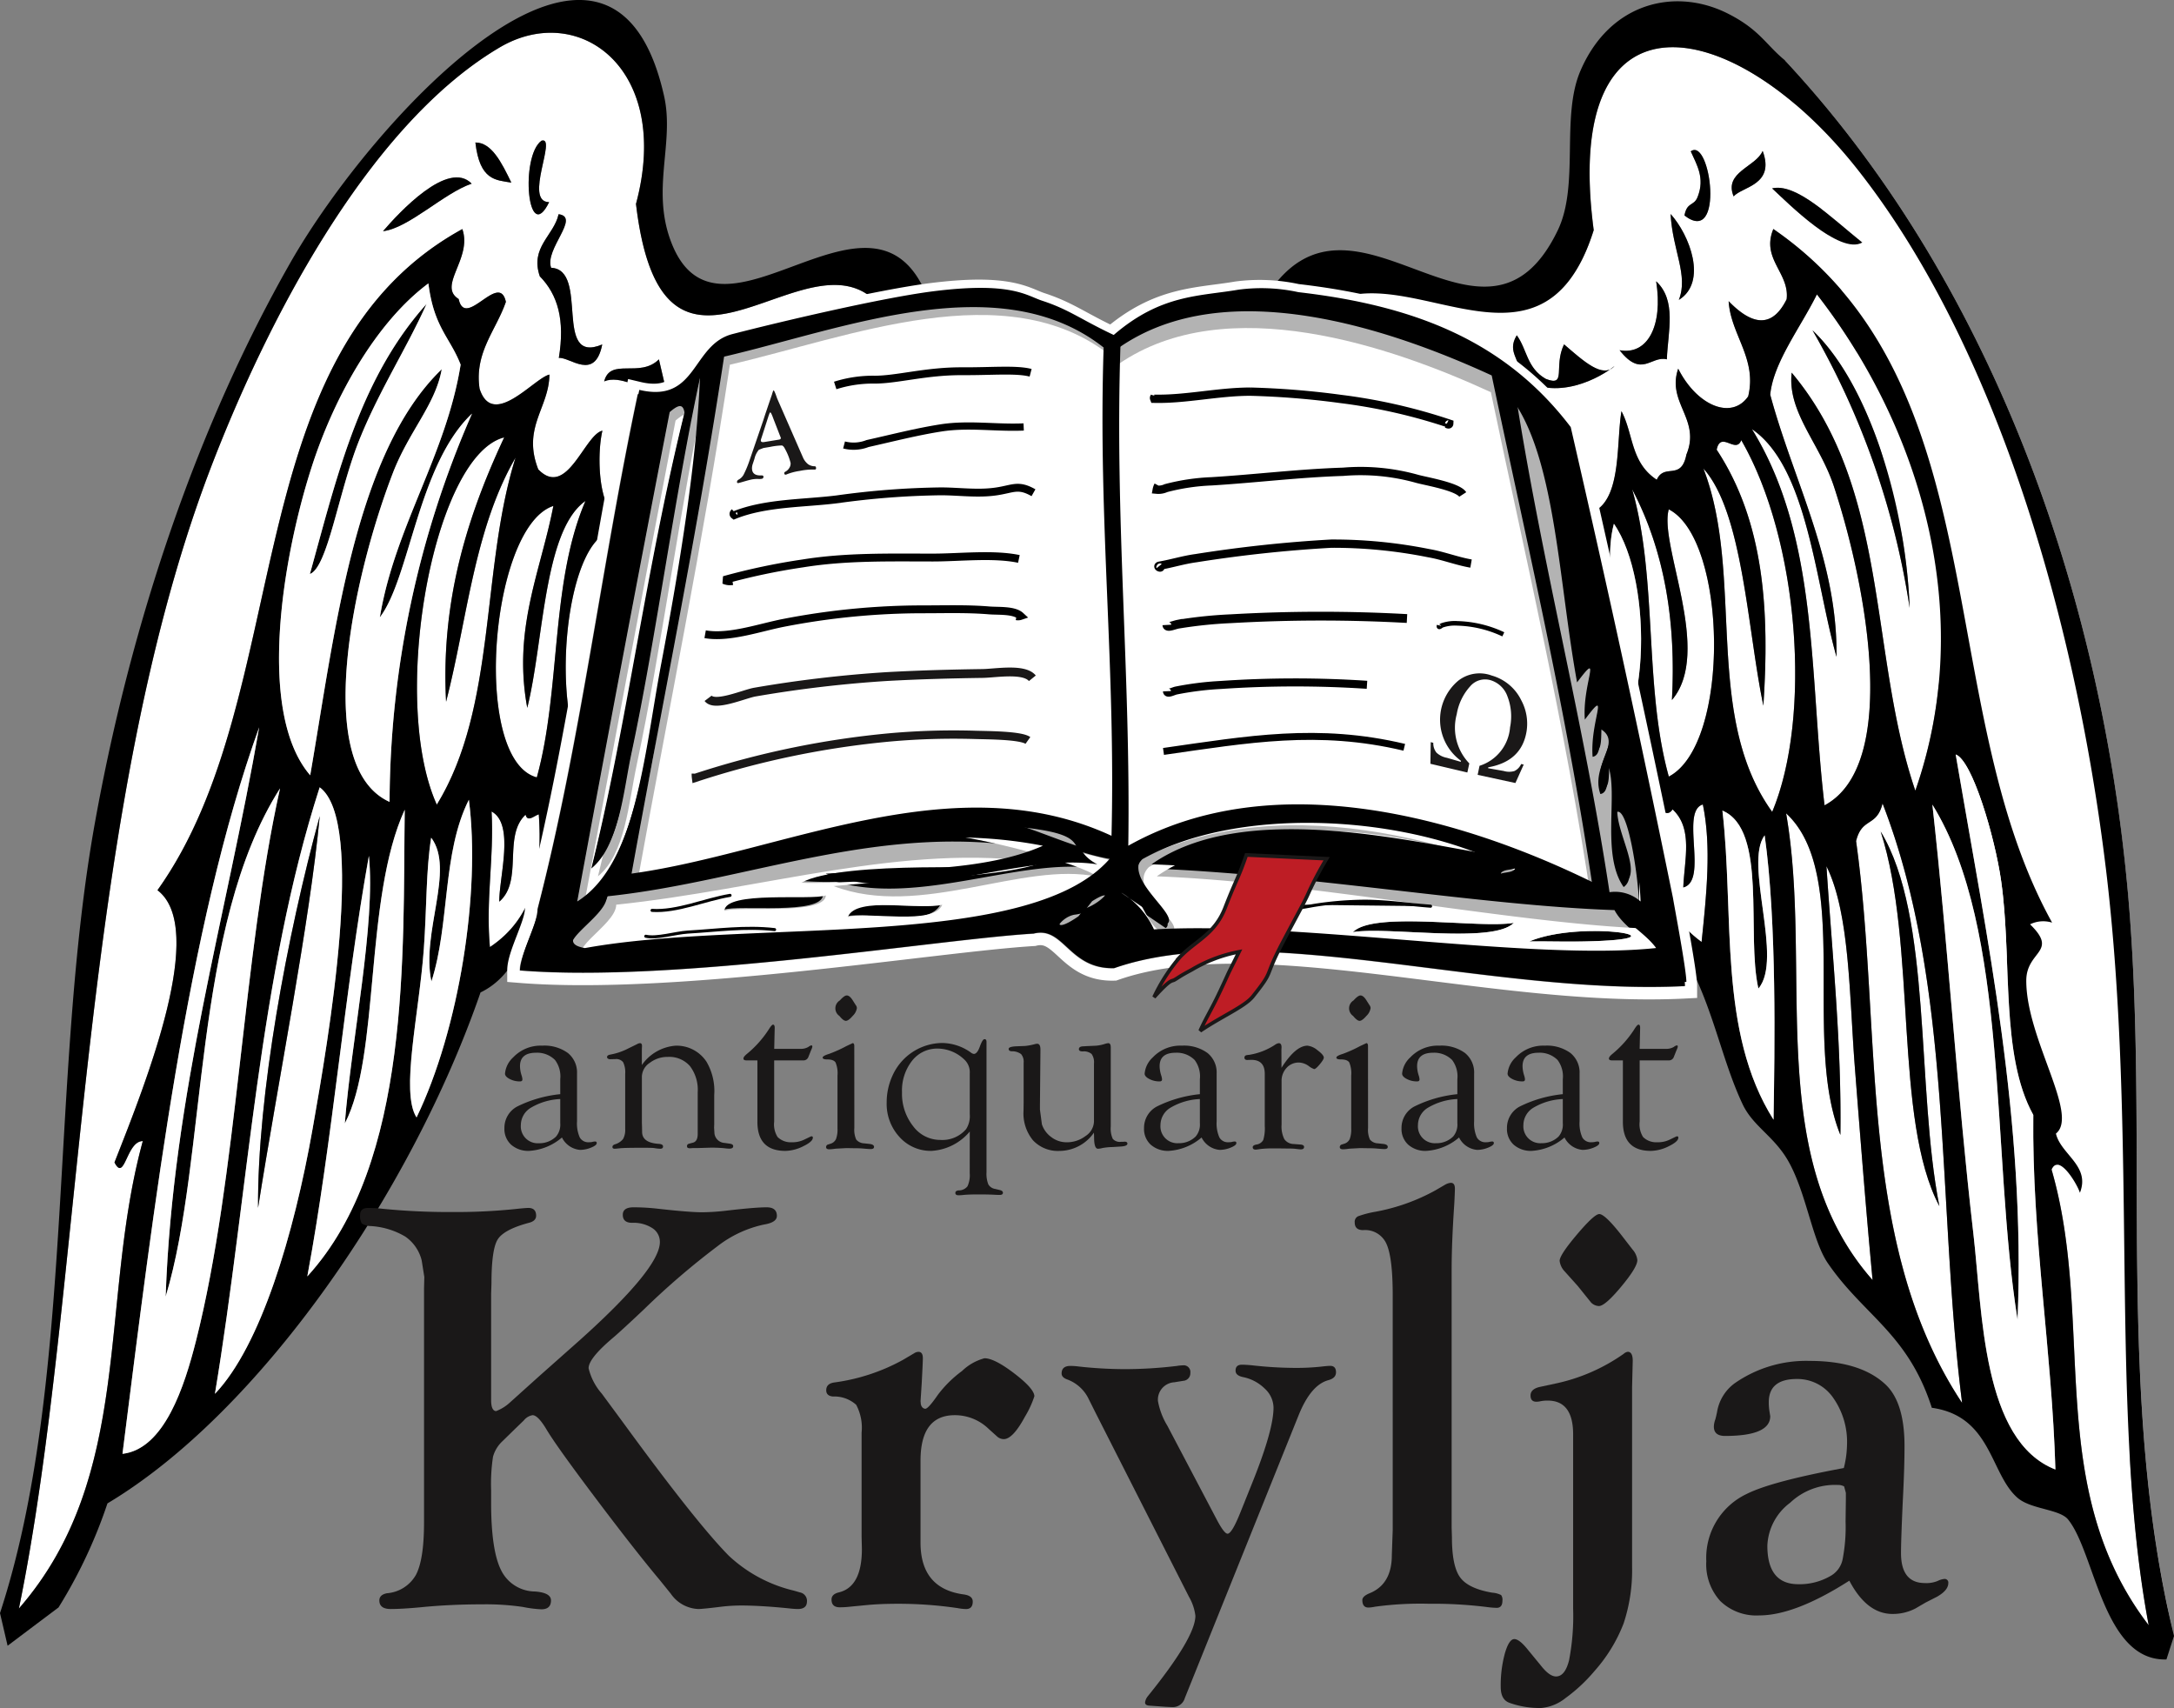
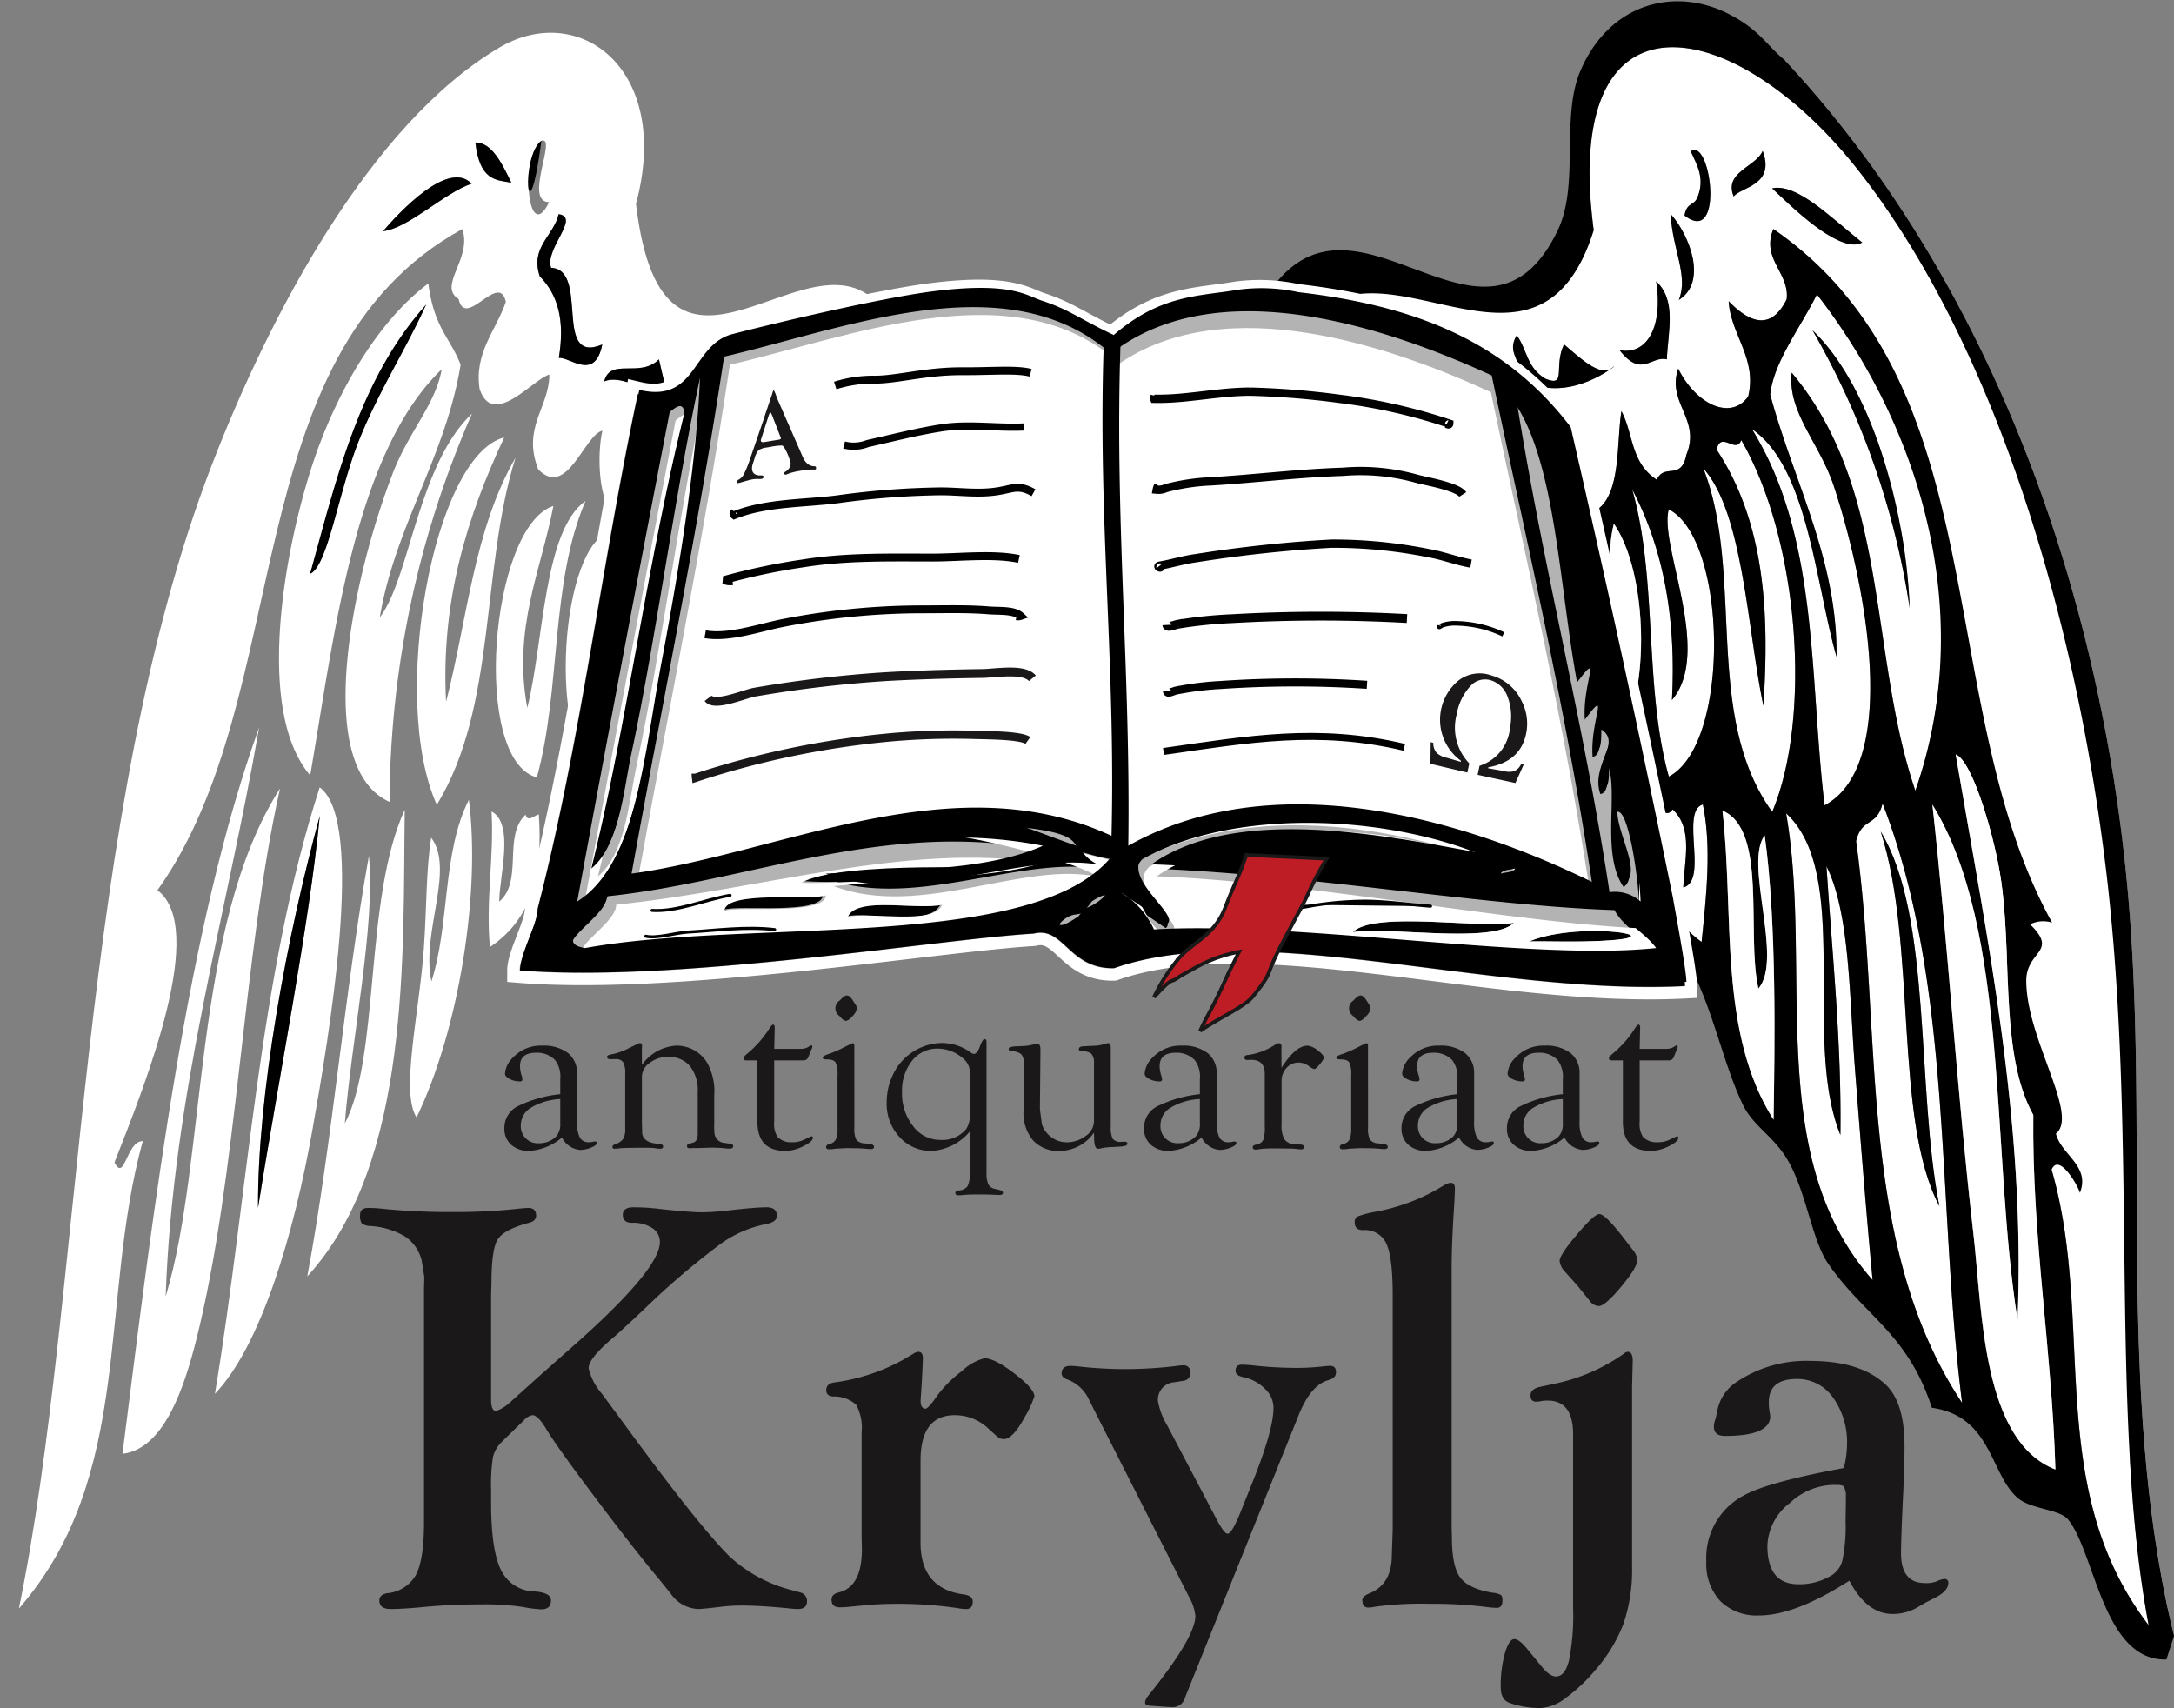
<svg xmlns="http://www.w3.org/2000/svg" width="261.835" height="205.695" viewBox="0 0 261.835 205.695">
  <rect x="0" y="0" width="261.835" height="205.695" fill="#808080" stroke="none" />
  <g transform="translate(-156.033 -434.327)">
    <g id="vleugels">
      <g id="Group_1" data-name="Group 1">
        <path d="M417.868,631.355c-6.947-28.616-3.037-58.668-5.408-87.851-2.993-36.886-16.353-75.022-41.477-101.931" fill="#fff" fill-rule="evenodd" />
        <path d="M414.83,630.059c-12.733-16.619-6.364-36.438-11.7-54.88.888-2.065,3.179,1.919,3.416,2.8,1.291-3.248-2.3-4.612-2.886-7.132,2.832-2.262-3.585-11.409-3.572-18.422.007-3.622,3.93-3.405.456-6.778a3.589,3.589,0,0,1,2.657-.205c-14.542-26.257-6.427-64.811-33.578-83.535-1.508,3.609,1.976,5.284,1.6,8.46-1.555,3.138-3.8,3.519-6.985.23.24,4.033,3.459,6.911,2.354,11.463-1.979,2.864-6.159,1.162-8.429-3.333-1.409,4.119,2.758,6.084.988,10.343-.629,3.227-2.642.982-3.57,3.034-3.17-2.072-2.792-5.52-4.252-8.255-.61,3.644-.021,9.93-2.961,11.875-3.8-1.55-1.97-5.286-4.556-7.314-.838.126-1.35,7.092-3.795,6.426-4.076-2.275-4.223-6.067-5.622-9.377-.793,4.015-2.351,4.994-3.8,6.422-5.11-7.922-8.281-16.6-16.709-23.232,9.36-10.138,27.507,14.5,34.1-6.609-3.967-30.038,16.852-26.184,31.743-7.348,16.425,20.775,26.233,53.634,29.932,84.125C413.617,571.509,409.987,604.5,414.83,630.059Zm-50-172.075c1.011-1.182,5.02-1.361,3.494-5.48C367.512,454.44,363.609,455.054,364.833,457.984Zm4.633-.971c1.93,1.784,8.136,8.07,10.86,6.52C376.471,460.427,372.37,456.35,369.466,457.013Zm-8.961,1c-.425,1.174-1.3.587-1.594,2.267,4.856,3.762,3.154-9.508.758-7.725C360.4,454.2,361.382,455.746,360.505,458.012Zm-2.276,12.434c3.49-2.159,1.3-7.822-.989-10.346C357.473,464.506,359.412,467.481,358.229,470.446Zm-7.136,6.064c2.666,3.4,3.769.628,5.692,1.1.13-3.352,1.21-7.071-1.288-9.4C356.353,473.6,354.439,477.13,351.093,476.51Zm-6.684-.712c-1.3,2.681.369,5.173-2.2,4.155-2.295-1.313-2.24-3.532-3.493-5.248-1.325,2.165.748,3.012.152,4.894,4.476,3.365,10.124.081,11.62-1.2C349.086,480.006,346.713,477.771,344.409,475.8Z" fill="#fff" fill-rule="evenodd" />
        <path d="M368.327,452.5c1.526,4.119-2.483,4.3-3.494,5.48C363.609,455.054,367.512,454.44,368.327,452.5Z" fill-rule="evenodd" />
        <path d="M380.326,463.533c-2.724,1.55-8.93-4.736-10.86-6.52C372.37,456.35,376.471,460.427,380.326,463.533Z" fill-rule="evenodd" />
        <path d="M377.222,513.422c.151-11.609-5.166-21.105-7.982-31.567.376-3.886,3.654-8.1,5.62-12.079,12.553,16.127,19.25,38.639,11.856,59.77-5.634-16.52-3.032-36.233-14.893-50.341-.533,4.774,3.381,8.5,5.09,13.706,4.1,12.461,7.818,33.623-1.13,38.4-1.855-15.513-.649-32.2-8.743-45.3C373.738,490.573,374.675,504.5,377.222,513.422Zm8.807-5.886c-.437-11.939-4.694-26.785-11.7-33.429A95.6,95.6,0,0,1,386.029,507.536Z" fill="#fff" fill-rule="evenodd" />
        <path d="M357.24,460.1c2.286,2.524,4.479,8.187.989,10.346C359.412,467.481,357.473,464.506,357.24,460.1Z" fill-rule="evenodd" />
        <path d="M355.5,468.2c2.5,2.332,1.418,6.051,1.288,9.4-1.923-.467-3.026,2.3-5.692-1.1C354.439,477.13,356.353,473.6,355.5,468.2Z" fill-rule="evenodd" />
        <path d="M369.477,532.1c-8.365-11.614-3.291-28.433-8.282-41.351,4.778,5.31,5.295,19.4,7.218,28.562.752-11.295.15-22.066-5.623-30.832.489-2.343,2.31.575,2.961-1.146C372.741,499.454,374.252,520.717,369.477,532.1Z" fill="#fff" fill-rule="evenodd" />
        <path d="M357.025,527.851c-3.033-10.929-1.312-23.7-4.412-34.6,3.964,7.542,5.286,16.109,4.787,25.376,4.948-5.784-1.578-18.626-.382-22.957C364.077,499.26,364.5,523.958,357.025,527.851Z" fill="#fff" fill-rule="evenodd" />
        <path d="M344.032,495.75c2.722,7.754,1.434,23.015-4.1,28.816-3.167-7.378-2.928-20.211-1.828-26.525,4.1,5.018,2.185,12.358,1.6,19.188C345.114,512.248,338.892,500.67,344.032,495.75Z" fill="#fff" fill-rule="evenodd" />
        <path d="M382.769,531.082c8.537,21.993,6.521,48.079,9.579,72.2-12.768-19.258-9.549-44.712-12.768-67.667C380.29,532.71,382.056,533.983,382.769,531.082Zm6.841,48.505c-2.827-14.307-.847-34.876-7.07-45.121C386.948,548.166,384.064,569.081,389.61,579.587Z" fill="#fff" fill-rule="evenodd" />
        <path d="M382.54,534.466c6.223,10.245,4.243,30.814,7.07,45.121C384.064,569.081,386.948,548.166,382.54,534.466Z" fill-rule="evenodd" />
        <path d="M332.34,494.505c5.711,1.923,4.054,13.82,2.657,21.251C332.615,509.252,334.387,501.138,332.34,494.505Z" fill="#fff" fill-rule="evenodd" />
        <path d="M371.149,532.278c7.989,7.36,1.881,27.326,6.537,38.729.152-11.063-.983-21.626-1.678-32.36,2.827,5.678,2.746,15.6,3.423,24.258.686,8.815,1.392,17.8,2.132,25.579C368.337,573.527,374.43,551.085,371.149,532.278Z" fill="#fff" fill-rule="evenodd" />
        <path d="M361.125,531.209c1.055,5.1.438,10.835-.151,16.565-5.413-3.952-6.068-9.753-5.164-16.154.746.806,1.282.789,1.671.179,2.5,2.331,1.418,6.053,1.29,9.4C361.817,540.413,358.369,532.021,361.125,531.209Z" fill="#fff" fill-rule="evenodd" />
        <path d="M335.152,520.646c2.265,3.795.72,9.074-.227,14.117A41.056,41.056,0,0,1,335.152,520.646Z" fill="#fff" fill-rule="evenodd" />
        <path d="M342.67,526.807c4.143,4.931.539,23.559-5.692,20.36-.811-5.732.921-12.456,2.732-19.207,2.455,3.171-.415,8.411-.6,12.609C342.471,538.4,341.22,530.978,342.67,526.807Z" fill="#fff" fill-rule="evenodd" />
        <path d="M359.669,452.554c2.4-1.783,4.1,11.487-.758,7.725.3-1.68,1.169-1.093,1.594-2.267C361.382,455.746,360.4,454.2,359.669,452.554Z" fill-rule="evenodd" />
        <path d="M364.149,435.969c3.809,1.927,4.556,3.735,6.834,5.6,25.124,26.909,38.484,65.045,41.477,101.931,2.371,29.183-1.539,59.235,5.408,87.851-.307.942-.608,1.883-.911,2.826-7.631.227-8.579-12.847-11.851-16.862-1.023-1.251-4.469-1.209-6.077-2.6-3.319-2.869-3.113-9.838-10.329-10.847-2.878-8.973-8.226-11.123-12.532-17.428-1.874-2.742-2.561-8.354-4.709-12.2-1.713-3.068-4.268-4.226-5.546-6.928-3.56-7.539-4.123-16.949-12.077-24.2a22.755,22.755,0,0,1-3.417,7.924c-6.59-7.324-8.507,4.79-15.038-1.6-8.338-8.164-1.093-39.778-8.132-57.915-5.328-13.725-10.3-8.367-18.458-21.856,10.387-15.614,26.042,10.708,34.858-7.6,2.637-5.478.349-13.666,2.73-19.208C349.942,434.564,357.856,432.784,364.149,435.969Zm45.5,102.847c-3.7-30.491-13.507-63.35-29.932-84.125-14.891-18.836-35.71-22.69-31.743,7.348-6.588,21.108-24.735.471-34.1,10.609,8.428,6.635,11.6,11.31,16.709,19.232,1.446-1.428,3-2.407,3.8-6.422,1.4,3.31,1.546,7.1,5.622,9.377,2.445.666,2.957-6.3,3.795-6.426,2.586,2.028.758,5.764,4.556,7.314,2.94-1.945,2.351-8.231,2.961-11.875,1.46,2.735,1.082,6.183,4.252,8.255.928-2.052,2.941.193,3.57-3.034,1.77-4.259-2.4-6.224-.988-10.343,2.27,4.495,6.45,6.2,8.429,3.333,1.1-4.552-2.114-7.43-2.354-11.463,3.18,3.289,5.43,2.908,6.985-.23.38-3.176-3.1-4.851-1.6-8.46,27.151,18.724,19.036,57.278,33.578,83.535a3.589,3.589,0,0,0-2.657.205c3.474,3.373-.449,3.156-.456,6.778-.013,7.013,6.4,16.16,3.572,18.422.589,2.52,4.177,3.884,2.886,7.132-.237-.88-2.528-4.864-3.416-2.8,5.34,18.442-1.029,38.261,11.7,54.88C409.987,604.5,413.617,571.509,409.651,538.816Zm-42.611-52.8c8.094,13.094,6.888,29.785,8.743,45.3,8.948-4.776,5.226-25.938,1.13-38.4-1.709-5.209-5.623-8.932-5.09-13.706,11.861,14.108,9.259,33.821,14.893,50.341,7.394-21.131.7-43.643-11.856-59.77-1.966,3.983-5.244,8.193-5.62,12.079,2.816,10.462,8.133,19.958,7.982,31.567C374.675,504.5,373.738,490.573,367.04,486.012Zm-1.289,1.323c-.651,1.721-2.472-1.2-2.961,1.146,5.773,8.766,6.375,19.537,5.623,30.832-1.923-9.165-2.44-23.252-7.218-28.562,4.991,12.918-.083,29.737,8.282,41.351C374.252,520.717,372.741,499.454,365.751,487.335Zm-8.733,8.334c-1.2,4.331,5.33,17.173.382,22.957.5-9.267-.823-17.834-4.787-25.376,3.1,10.9,1.379,23.672,4.412,34.6C364.5,523.958,364.077,499.26,357.018,495.669Zm42.008,97.6c-3.231-20.216-.915-46.935-10.259-62.038,1.9,17.075,2.94,34.378,4.944,51.722,1.092,9.454,1.061,24.92,9.875,28.354-.422-14.414-2.832-28.056-2.662-42.7-4-7.226-2.519-18.644-3.878-28.2-.748-5.261-3.471-14.5-5.47-15.21C395.349,547.382,400.013,569.231,399.026,593.268Zm-51.344-65.923c7.388-3.726,7.542-23.022,2.729-29.941-1.793,6.758,2.53,15.506-2.35,20.717,1.213-5.84.587-19.291-1.9-18.243C349.442,507.954,343.139,519.75,347.682,527.345Zm-7.976-10.116c.588-6.83,2.5-14.17-1.6-19.188-1.1,6.314-1.339,19.147,1.828,26.525,5.529-5.8,6.817-21.062,4.1-28.816C338.892,500.67,345.114,512.248,339.706,517.229Zm39.874,18.387c3.219,22.955,0,48.409,12.768,67.667-3.058-24.122-1.042-50.208-9.579-72.2C382.056,533.983,380.29,532.71,379.58,535.616ZM335,515.756c1.4-7.431,3.054-19.328-2.657-21.251C334.387,501.138,332.615,509.252,335,515.756Zm46.566,72.728c-.74-7.778-1.446-16.764-2.132-25.579-.677-8.659-.6-18.58-3.423-24.258.7,10.734,1.83,21.3,1.678,32.36-4.656-11.4,1.452-31.369-6.537-38.729C374.43,551.085,368.337,573.527,381.563,588.484Zm-13-53.555c-2.532,3.386,2.286,14.913-.754,18.448-1.485-6.586,1.133-19.131-4.332-21.427,1.455,12.639-.538,26.613,6.156,37.225C369.774,560.8,370.046,545.41,368.566,534.929Zm-9.8,6.272c.128-3.349,1.207-7.071-1.29-9.4-.389.61-.925.627-1.671-.179-.9,6.4-.249,12.2,5.164,16.154.589-5.73,1.206-11.47.151-16.565C358.369,532.021,361.817,540.413,358.771,541.2Zm-9.112-3.9c.468-2.381.98-4.78-1.519-6.011-2.189,4.971-1.261,8.738-2.58,13.374,2,2.214,3.105.851,4.707,1.479,2-6.28,4.519-12.755,2.126-17.327C350.348,531.6,352.33,537.007,349.659,537.3Zm-14.734-2.541c.947-5.043,2.492-10.322.227-14.117A41.056,41.056,0,0,0,334.925,534.763Zm4.18,5.806c.19-4.2,3.06-9.438.6-12.609-1.811,6.751-3.543,13.475-2.732,19.207,6.231,3.2,9.835-15.429,5.692-20.36C341.22,530.978,342.471,538.4,339.105,540.569Z" fill-rule="evenodd" />
        <path d="M374.331,474.107c7,6.644,11.261,21.49,11.7,33.429A95.6,95.6,0,0,0,374.331,474.107Z" fill-rule="evenodd" />
        <path d="M350.485,478.4c-1.5,1.284-7.144,4.568-11.62,1.2.6-1.882-1.477-2.729-.152-4.894,1.253,1.716,1.2,3.935,3.493,5.248,2.572,1.018.9-1.474,2.2-4.155C346.713,477.771,349.086,480.006,350.485,478.4Z" fill-rule="evenodd" />
        <path d="M391.576,525.189c2,.712,4.722,9.949,5.47,15.21,1.359,9.56-.125,20.978,3.878,28.2-.17,14.647,2.24,28.289,2.662,42.7-8.814-3.434-8.783-18.9-9.875-28.354-2-17.344-3.041-34.647-4.944-51.722,9.344,15.1,7.028,41.822,10.259,62.038C400.013,569.231,395.349,547.382,391.576,525.189Z" fill="#fff" fill-rule="evenodd" />
        <path d="M346.159,499.878c2.489-1.048,3.115,12.4,1.9,18.243,4.88-5.211.557-13.959,2.35-20.717,4.813,6.919,4.659,26.215-2.729,29.941C343.139,519.75,349.442,507.954,346.159,499.878Z" fill="#fff" fill-rule="evenodd" />
        <path d="M369.636,569.175c-6.694-10.612-4.7-24.586-6.156-37.225,5.465,2.3,2.847,14.841,4.332,21.427,3.04-3.535-1.778-15.062.754-18.448C370.046,545.41,369.774,560.8,369.636,569.175Z" fill="#fff" fill-rule="evenodd" />
        <path d="M352.393,528.819c2.393,4.572-.122,11.047-2.126,17.327-1.6-.628-2.7.735-4.707-1.479,1.319-4.636.391-8.4,2.58-13.374,2.5,1.231,1.987,3.63,1.519,6.011C352.33,537.007,350.348,531.6,352.393,528.819Z" fill="#fff" fill-rule="evenodd" />
      </g>
      <g id="Group_2" data-name="Group 2">
        <path d="M262.561,471.885c-8.342,6.066-9.7,14.744-15.314,22.22-1.068-1.7-2.547-2.027-2.967-5.854-1.64-.511-1.871,7.067-6.128,8.076-1.541-.709-2.65-2.837-3.194-6.839-1.884-1.2-.907,6.4-4.765,7.049-2.137-1.536-2.263-7.569-1.609-10.342-2.16.477-4.266,8.241-7.726,4.659-1.97-5.053,1.308-7.4,1.345-11.414-1.824.4-6.824,6.623-8.41,1.708-.657-4.371,1.992-7.04,3.166-10.468-.8-3.726-4.883,3.38-5.687-.343-2.582-1.589,1.678-4.884.442-8.423-27.591,15.152-19.88,56.034-36.717,79.622,6.015,4.594-1.3,22.935-5.177,32.784,1.25,2.445,1.416-2.573,3.408-2.569-5.311,19.371-1,40.314-14.921,56.292,7.819-37.964,7.079-95.734,23.2-137.623,6.976-18.127,19.156-41.234,34.716-50.39,9.53-5.6,20.777,2.576,16.406,18.854C235.981,487.267,254.263,459.875,262.561,471.885ZM217.617,456.32c-1.186-2.461-2.394-4.844-4.328-4.831C213.817,456.113,215.781,456,217.617,456.32Zm-4.776.126c-2.838-2.936-8.765,3.5-10.679,5.724C205.252,461.814,209.524,457.558,212.841,456.446Zm9.33,2.224c-3.116-.016,1.013-7.99-.922-7.4C218.672,453.12,219.547,464.038,222.171,458.67Zm-1.123,8.935c2.163,2.208,3.047,5.243,2.291,9.829,1.313-.15,4.343,2.853,5.228-1.623-5.986,2.519-1.495-9.012-6.156-9.235-.823-2.235,3.579-6.113.9-6.45C222.74,462.712,219.841,464.1,221.048,467.605Zm19.8,9.362c-2.263,1.135-1.993,3.581-4.54,4.568-.306-1.306-.612-2.619-.918-3.929-2.3,2.3-5.846-.264-6.592,2.65C232.591,478.645,239.4,487.278,240.85,476.967Z" fill="#fff" fill-rule="evenodd" />
        <path d="M213.289,451.489c1.934-.013,3.142,2.37,4.328,4.831C215.781,456,213.817,456.113,213.289,451.489Z" fill-rule="evenodd" />
        <path d="M202.162,462.17c1.914-2.219,7.841-8.66,10.679-5.724C209.524,457.558,205.252,461.814,202.162,462.17Z" fill-rule="evenodd" />
        <path d="M223.31,460.126c2.68.337-1.722,4.215-.9,6.45,4.661.223.17,11.754,6.156,9.235-.885,4.476-3.915,1.473-5.228,1.623.756-4.586-.128-7.621-2.291-9.829C219.841,464.1,222.74,462.712,223.31,460.126Z" fill-rule="evenodd" />
        <path d="M209.759,518.846c2.56-9.921,3.353-20.75,8.367-29.4-4.211,13.391-2.232,29.978-9.484,41.8-5.735-12.73-.4-42.1,8.117-44.237C212.3,496.524,209.116,506.7,209.759,518.846Z" fill="#fff" fill-rule="evenodd" />
        <path d="M222.685,495.256c-1.514,7.864-4.916,14.754-3.145,24.317,2-7.985,1.955-21.359,7.009-24.915-4.259,9.909-2.931,22.7-5.859,33.294C212.792,525.852,215.054,497.725,222.685,495.256Z" fill="#fff" fill-rule="evenodd" />
        <path d="M229.057,498.546c-.948,6.721-3.067,12.83-.646,21.286.7-6.848,1.029-13.88,2.468-20.346-.467,5.826,1.661,25.061-2,29.237C221.791,525.168,223.406,501.109,229.057,498.546Z" fill="#fff" fill-rule="evenodd" />
        <path d="M233.6,497.438c5.35,3.241-.36,14.458,2.765,22.182,1.621-6.68-1.874-18.569,4.972-19.915-3.753,8.437.8,21.166-6.323,27.865C232.378,516.4,231.461,506.132,233.6,497.438Z" fill="#fff" fill-rule="evenodd" />
        <path d="M241.6,518c-.774-8.474-1.53-16.934,3.6-22.353C243.862,503.022,244.065,511.2,241.6,518Z" fill="#fff" fill-rule="evenodd" />
        <path d="M215.239,532.054c2.818,1.513.9,7.918.928,10.858,2.929-2.524.4-7.868,3.166-10.474.242.946,1.011.136,1.593-.041.455,6.58-.521,12.418-5.888,15.986C214.523,542.64,215.547,537.69,215.239,532.054Z" fill="#fff" fill-rule="evenodd" />
        <path d="M232.293,529.621c4.054-.1.638,9.843,3.436,14.746.914-4.427-1.109-10.373-.253-14.829,3.43,3.814,1.162,12.109,3.442,18.206C232.846,556.468,230.041,535.781,232.293,529.621Z" fill="#fff" fill-rule="evenodd" />
        <path d="M239.789,523.981c4.338-.209.236,9.031,1.386,12.822C238.809,534.96,239.959,527.559,239.789,523.981Z" fill="#fff" fill-rule="evenodd" />
-         <path d="M221.249,451.273c1.935-.593-2.194,7.381.922,7.4C219.547,464.038,218.672,453.12,221.249,451.273Z" fill-rule="evenodd" />
-         <path d="M163.083,627.915q-3.066,2.3-6.134,4.613c-.305-1.312-.61-2.619-.916-3.931,9.083-27.744,5.913-64.565,11.447-95.268,4.384-24.348,12.442-47.945,23.543-67.4,9.885-17.325,38.622-48.667,45-19.994,1.269,5.707-1.659,11.327.937,17.78,5.858,14.551,24.394-10.182,30.83,6.544-11.327,11.547-15.273,16.812-19.623,31.242-5.649,18.733-2.015,43.211-9.7,49.1-5.414,4.154-7.825-3.492-14.557,1.495-.611-2.621-1.221-6.393-1.83-9.014-2.764,3.185-3.543,8.544-8.172,10.765-8.292,24-26.527,50.531-44.934,61.537A59.257,59.257,0,0,1,163.083,627.915Zm69.549-169.031c4.371-16.278-6.876-24.454-16.406-18.854-15.56,9.156-27.74,32.263-34.716,50.39-16.124,41.889-15.384,99.659-23.2,137.623,13.922-15.978,9.61-36.921,14.921-56.292-1.992,0-2.158,5.014-3.408,2.569,3.876-9.849,11.192-28.19,5.177-32.784,16.837-23.588,9.126-64.47,36.717-79.622,1.236,3.539-3.024,6.834-.442,8.423.8,3.723,4.885-3.383,5.687.343-1.174,3.428-3.823,6.1-3.166,10.468,1.586,4.915,6.586-1.305,8.41-1.708-.037,4.016-3.315,6.361-1.345,11.414,3.46,3.582,5.566-4.182,7.726-4.659-.654,2.773-.528,8.806,1.609,10.342,3.858-.649,2.881-8.244,4.765-7.049.544,4,1.653,6.13,3.194,6.839,4.257-1.009,4.488-8.587,6.128-8.076.42,3.827,1.9,4.158,2.967,5.854,5.618-7.476,6.972-16.154,15.314-22.22C254.263,459.875,235.981,487.267,232.632,458.884Zm-21.119,19.357c-1.279-3.308-3.213-4.46-3.883-9.785-6.205,4.6-11.286,13.489-14.065,22.135-3.587,11.161-6.578,29.654-.168,37.1,2.934-16.938,5.313-38.764,15.842-48.9-.754,4.26-3.945,7.462-5.894,12.521-4.862,12.632-9.717,35.363-.39,39.582a117.468,117.468,0,0,1,9.93-46.758c-6.519,6.15-7.467,19.768-11.1,24.531C203.58,497.784,209.763,489.157,211.513,478.241ZM216.759,487c-8.518,2.142-13.852,31.507-8.117,44.237,7.252-11.82,5.273-28.407,9.484-41.8-5.014,8.653-5.807,19.482-8.367,29.4C209.116,506.7,212.3,496.524,216.759,487ZM170.785,609.41c5.06-.577,7.476-8.18,8.85-13.59,5.016-19.773,5.616-46.375,10.127-66.549-10.647,16.7-8.717,44.5-13.777,61.2.846-24.355,7.32-45.8,11.262-68.555C178.566,545.973,174.517,579.912,170.785,609.41Zm49.9-81.458c2.928-10.6,1.6-23.385,5.859-33.294-5.054,3.556-5.008,16.93-7.009,24.915-1.771-9.563,1.631-16.453,3.145-24.317C215.054,497.725,212.792,525.852,220.69,527.952Zm8.19.771c3.66-4.176,1.532-23.411,2-29.237-1.439,6.466-1.772,13.5-2.468,20.346-2.421-8.456-.3-14.565.646-21.286C223.406,501.109,221.791,525.168,228.88,528.723Zm6.139-1.153c7.126-6.7,2.57-19.428,6.323-27.865-6.846,1.346-3.351,13.235-4.972,19.915-3.125-7.724,2.585-18.941-2.765-22.182C231.461,506.132,232.378,516.4,235.019,527.57Zm-53.1,74.62c5.5-5.762,9.51-19.126,11.774-31.972,1.9-10.747,6.435-36.958.844-41.073C187.206,551.878,185.971,577.759,181.919,602.19ZM245.2,495.646c-5.133,5.419-4.377,13.879-3.6,22.353C244.065,511.2,243.862,503.022,245.2,495.646Zm-52.16,92.4c12.533-13.705,11.5-39.025,11.734-56.2-4.912,10.727-2.939,29.612-7.217,37.783.819-10.249,3.73-24.011,2.9-32.226C197.489,554.018,196.125,571.474,193.042,588.041Zm14.035-39.446c-.56,7.788-2.837,17.3-.875,20.3,5.128-10.618,7.741-27.129,6.3-38.254-3.23,6.4-2.281,14.963-4.51,21.879-1.271-5.86,2.866-13.483-.029-17.31C207.336,539.124,207.438,543.6,207.077,548.595Zm7.961-.212c5.367-3.568,6.343-9.406,5.888-15.986-.582.177-1.351.987-1.593.041-2.766,2.606-.237,7.95-3.166,10.474-.028-2.94,1.89-9.345-.928-10.858C215.547,537.69,214.523,542.64,215.038,548.383Zm10.234-.77c1.556-.5,2.511.976,4.546-1.11-.963-4.819.146-8.57-1.614-13.8-3.18.95-1.06,4.64-2.491,6.5-1.268-3.329.863-9.863-2.062-8.851C222.766,535.365,223.364,541.15,225.272,547.613Zm13.646.131c-2.28-6.1-.012-14.392-3.442-18.206-.856,4.456,1.167,10.4.253,14.829-2.8-4.9.618-14.851-3.436-14.746C230.041,535.781,232.846,556.468,238.918,547.744Zm2.257-10.941c-1.15-3.791,2.952-13.031-1.386-12.822C239.959,527.559,238.809,534.96,241.175,536.8Z" fill-rule="evenodd" />
+         <path d="M221.249,451.273C219.547,464.038,218.672,453.12,221.249,451.273Z" fill-rule="evenodd" />
        <path d="M207.4,470.934c-2.31,5.205-5.756,10.492-8.16,16.538-2.46,6.2-3.742,15.178-5.887,15.985C196.586,491.866,199.274,479.992,207.4,470.934Z" fill-rule="evenodd" />
        <path d="M228.8,480.256c.746-2.914,4.289-.355,6.592-2.65.306,1.31.612,2.623.918,3.929,2.547-.987,2.277-3.433,4.54-4.568C239.4,487.278,232.591,478.645,228.8,480.256Z" fill-rule="evenodd" />
        <path d="M187.247,521.92c-3.942,22.755-10.416,44.2-11.262,68.555,5.06-16.7,3.13-44.5,13.777-61.2-4.511,20.174-5.111,46.776-10.127,66.549-1.374,5.41-3.79,13.013-8.85,13.59C174.517,579.912,178.566,545.973,187.247,521.92Z" fill="#fff" fill-rule="evenodd" />
        <path d="M194.537,529.145c5.591,4.115,1.052,30.326-.844,41.073-2.264,12.846-6.273,26.21-11.774,31.972C185.971,577.759,187.206,551.878,194.537,529.145Zm-7.424,50.648c2.395-15.2,6.214-34.265,7.431-47.186C190.6,547,187.026,566.2,187.113,579.793Z" fill="#fff" fill-rule="evenodd" />
        <path d="M194.544,532.607c-1.217,12.921-5.036,31.991-7.431,47.186C187.026,566.2,190.6,547,194.544,532.607Z" fill-rule="evenodd" />
        <path d="M200.464,537.4c.825,8.215-2.086,21.977-2.9,32.226,4.278-8.171,2.3-27.056,7.217-37.783-.238,17.178.8,42.5-11.734,56.2C196.125,571.474,197.489,554.018,200.464,537.4Z" fill="#fff" fill-rule="evenodd" />
        <path d="M207.966,535.214c2.895,3.827-1.242,11.45.029,17.31,2.229-6.916,1.28-15.478,4.51-21.879,1.438,11.125-1.175,27.636-6.3,38.254-1.962-3.006.315-12.516.875-20.3C207.438,543.6,207.336,539.124,207.966,535.214Z" fill="#fff" fill-rule="evenodd" />
        <path d="M201.781,508.673c3.637-4.763,4.585-18.381,11.1-24.531a117.468,117.468,0,0,0-9.93,46.758c-9.327-4.219-4.472-26.95.39-39.582,1.949-5.059,5.14-8.261,5.894-12.521-10.529,10.131-12.908,31.957-15.842,48.9-6.41-7.447-3.419-25.94.168-37.1,2.779-8.646,7.86-17.533,14.065-22.135.67,5.325,2.6,6.477,3.883,9.785C209.763,489.157,203.58,497.784,201.781,508.673Zm-8.423-5.216c2.145-.807,3.427-9.787,5.887-15.985,2.4-6.046,5.85-11.333,8.16-16.538C199.274,479.992,196.586,491.866,193.358,503.457Z" fill="#fff" fill-rule="evenodd" />
        <path d="M223.651,530.346c2.925-1.012.794,5.522,2.062,8.851,1.431-1.859-.689-5.549,2.491-6.5,1.76,5.235.651,8.986,1.614,13.8-2.035,2.086-2.99.607-4.546,1.11C223.364,541.15,222.766,535.365,223.651,530.346Z" fill="#fff" fill-rule="evenodd" />
      </g>
    </g>
    <g id="Krylja">
      <g id="Group_3" data-name="Group 3">
        <path d="M215.183,590.171v12.762q0,1.3.6,1.336a5.167,5.167,0,0,0,1.685-1.055l3.439-3.094,4.914-4.359q9.686-8.682,9.686-11.848a1.957,1.957,0,0,0-.914-1.687,4.189,4.189,0,0,0-2.426-.633q-1.125,0-1.125-.968,0-.9,1.3-.9a25.7,25.7,0,0,1,2.959.175q3.77.423,5.284.422a26.611,26.611,0,0,0,2.782-.176q3.593-.422,5-.421,1.233,0,1.233,1.037,0,.786-1.547,1.037a13.853,13.853,0,0,0-5.59,2.6,92.8,92.8,0,0,0-8.911,7.652q-2.679,2.527-3.667,3.369-2.961,2.493-2.961,3.686a7.123,7.123,0,0,0,1.585,3.054l2.537,3.44q8.807,12.074,12.753,16.076a17.284,17.284,0,0,0,7.84,4.212l.738.214a1.044,1.044,0,0,1,.844,1.143q-.036.856-1.088.858a9.628,9.628,0,0,1-1.017-.071q-3.439-.349-5.824-.351a20.869,20.869,0,0,0-2.352.14q-2.28.282-2.807.282a4.219,4.219,0,0,1-3.3-1.829q-.14-.176-1.333-1.652-3.032-3.62-7.808-9.967t-5.9-8.279q-.984-1.615-1.617-1.617a1.729,1.729,0,0,0-1.055.633l-1.055,1.019-1.511,1.477a4,4,0,0,0-1.143,1.878,21.788,21.788,0,0,0-.228,4.016v1.509q0,5.685,1.177,8.088a4.582,4.582,0,0,0,4.1,2.614q1.934.144,1.934,1.072,0,1.074-1.16,1.073a14.169,14.169,0,0,1-2.215-.282,30.458,30.458,0,0,0-4.852-.316q-3.937,0-7.453.352-2.25.21-3.621.211t-1.371-1.033q0-.686.914-.866a4.4,4.4,0,0,0,3.5-2.228q.966-1.844.967-6.3V589.49l.035-1.368-.317-2a4.906,4.906,0,0,0-1.986-2.877,9.229,9.229,0,0,0-4.2-1.264,1.891,1.891,0,0,1-1.037-.322,1.754,1.754,0,0,1-.193-1.037q0-.82.984-.821a14.82,14.82,0,0,1,1.758.105,81.228,81.228,0,0,0,8.472.387,70.468,70.468,0,0,0,7.418-.352q.915-.105,1.547-.14,1.02-.035,1.02.932c0,.43-.294.717-.879.861q-3.024.81-3.762,2.021t-.738,5.291Z" fill="#1a1818" />
        <path d="M266.9,610.236V620.1q0,5.546,5.2,6.247c.727.1,1.09.383,1.09.86q0,.9-.81.9A5.952,5.952,0,0,1,271.4,628a48.886,48.886,0,0,0-7.256-.527q-1.974,0-3.558.14l-2.185.211a10.326,10.326,0,0,1-1.233.071q-.987,0-.986-.933,0-.645.879-.86,2.776-.668,2.777-5.223l-.035-1.473V606.857a5.857,5.857,0,0,0-.651-3.347,3.949,3.949,0,0,0-2.8-1q-.809-.072-.808-.755,0-.789.953-.933a23.567,23.567,0,0,0,8.258-2.707l1.371-.808a1,1,0,0,1,.527-.176c.352,0,.528.259.528.773,0,.164-.013.5-.036,1.02l-.1,1.969-.141,2.179.035.387q.14.493.523.527.348.036,1.533-1.687a14.156,14.156,0,0,1,2.909-2.865,6.193,6.193,0,0,1,2.7-1.53q1.2,0,3.589,1.828t2.422,2.743a11.773,11.773,0,0,1-1.135,2.461q-1.457,2.707-2.556,2.707a1.219,1.219,0,0,1-.838-.352l-.978-.879a5.833,5.833,0,0,0-4.084-1.652Q266.9,604.761,266.9,610.236Z" fill="#1a1818" />
        <path d="M296.626,606.026l6.015,11.426q.848,1.582,1.238,1.582.525,0,1.576-2.637l1.578-3.937q2.382-6.012,2.383-8.613a3.164,3.164,0,0,0-1.037-2.268,5.2,5.2,0,0,0-2.549-1.389c-.633-.117-.962-.363-.984-.738-.024-.514.234-.773.775-.773.258,0,.647.023,1.163.07a48.083,48.083,0,0,0,5.077.316,28.423,28.423,0,0,0,3.174-.14q.882-.105,1.2-.106c.469,0,.706.259.706.774q0,.7-.915.949-2.109.563-3.585,4.219l-.708,1.758-13,32.308a1.492,1.492,0,0,1-1.4,1.09c-.186,0-.489-.013-.907-.035l-1.955-.141c-.372-.023-.547-.164-.523-.422a1.52,1.52,0,0,1,.317-.7q5.74-7.1,5.74-9.7a5.953,5.953,0,0,0-.773-2.285l-11.225-22.113-.95-1.9a4.637,4.637,0,0,0-2.531-2.179q-.633-.246-.633-.7,0-.913,1.053-.914a7.642,7.642,0,0,1,1.016.071,51.882,51.882,0,0,0,5.437.316,52.8,52.8,0,0,0,6.385-.387,4.909,4.909,0,0,1,.7-.07.808.808,0,0,1,.913.914.912.912,0,0,1-.845.949l-1.09.176a2.1,2.1,0,0,0-1.968,2.25A8.684,8.684,0,0,0,296.626,606.026Z" fill="#1a1818" />
        <path d="M330.867,587.245V618.3l.035,1.16q0,3.477.985,4.83t3.867,1.845a2.847,2.847,0,0,1,1.072.286.978.978,0,0,1,.158.682q0,.861-.7.86a11.056,11.056,0,0,1-1.233-.106,52.442,52.442,0,0,0-6.94-.386,40.229,40.229,0,0,0-6.447.351,4.987,4.987,0,0,1-.81.106q-.741,0-.741-.9c0-.31.293-.586.879-.825q2.673-1.089,2.672-4.6l.071-2.035.035-.947V590.3q0-4.528-.756-6.178a2.8,2.8,0,0,0-2.8-1.649q-1.02,0-1.02-.929a.742.742,0,0,1,.389-.732,11.811,11.811,0,0,1,2.117-.554,23.817,23.817,0,0,0,7.2-2.567l1.2-.7a1.7,1.7,0,0,1,.633-.211c.351-.022.527.211.527.7q0,.387-.07,1.757Q330.867,583.977,330.867,587.245Z" fill="#1a1818" />
        <path d="M352.6,601.386v21.586a20.344,20.344,0,0,1-1.022,6.873,18.8,18.8,0,0,1-3.523,5.748,19.466,19.466,0,0,1-3.471,3.234,5.429,5.429,0,0,1-2.907,1.195,10.654,10.654,0,0,1-3.876-.632q-1.021-.389-1.022-1.9a14.631,14.631,0,0,1,.5-4.043q.5-1.722,1.137-1.722.6,0,1.6,1.24l1.572,1.913q1.047,1.347,1.852,1.347,1.08,0,1.571-1.952a28.116,28.116,0,0,0,.489-6.205V607.081q0-4.078-3.059-4.078a4.1,4.1,0,0,0-.984.1,2.307,2.307,0,0,1-.387.036q-.7,0-.7-.753,0-.789,1.164-1.04l1.8-.387a22.242,22.242,0,0,0,8.251-3.586.951.951,0,0,1,.493-.246q.6,0,.6,1.09Zm-3.955-20.848q.664,0,2.556,2.391l1.471,1.9a2.3,2.3,0,0,1,.56,1.231q.036.843-1.925,3.2t-2.7,2.355a1.38,1.38,0,0,1-.945-.422l-1.611-2-1.576-1.758a2.177,2.177,0,0,1-.6-1.266q0-.7,2.084-3.164T348.647,580.538Z" fill="#1a1818" />
        <path d="M378.1,611.124a12.021,12.021,0,0,0,.385-2.751,9.232,9.232,0,0,0-1.692-5.744,5.229,5.229,0,0,0-4.344-2.228q-3.385,0-3.385,2.8a6.986,6.986,0,0,0,.07,1.015l.105.665q0,2.379-5.442,2.378-1.413,0-1.343-1.231a2.768,2.768,0,0,1,.176-.773c.07-.258.141-.563.211-.914a5.333,5.333,0,0,1,2.144-3.445,15.039,15.039,0,0,1,9-2.672q6.082,0,9.106,2.808,2.32,2.143,2.32,7.444,0,2.668-.211,6.706-.21,4.635-.211,6.179,0,3.618,2.883,3.617a3.539,3.539,0,0,0,1.512-.246,2.392,2.392,0,0,1,.808-.247.436.436,0,0,1,.493.493q0,.879-1.372,1.652l-1.371.7-1.2.7a5.863,5.863,0,0,1-2.777.668q-3.094,0-5.2-4.008-6.54,4.185-10.864,4.184a6.236,6.236,0,0,1-4.675-1.726,6.561,6.561,0,0,1-1.688-4.791,8.513,8.513,0,0,1,4.842-8.1Q369.361,612.746,378.1,611.124Zm-.7,2.039a7.851,7.851,0,0,0-5.766,2.145,6.787,6.787,0,0,0-2.742,5.168q0,4.639,3.726,4.64a7.4,7.4,0,0,0,4.043-1.09,2.966,2.966,0,0,0,1.3-1.933,20.443,20.443,0,0,0,.352-4.535l.035-2.707v-.739l-.211-.773A1.462,1.462,0,0,0,377.394,613.163Z" fill="#1a1818" />
      </g>
    </g>
    <g id="antiq">
      <g id="Group_4" data-name="Group 4">
        <path d="M223.509,566.1V564.3a3.293,3.293,0,0,0-.63-2.316,3.038,3.038,0,0,0-2.285-.874q-1.934,0-1.934,1.627a3.844,3.844,0,0,0,.191,1.1,1.967,1.967,0,0,1,.1.465c.01.175-.087.261-.291.261a2.629,2.629,0,0,1-1.243-.293q-.561-.293-.561-.644a3,3,0,0,1,.982-1.955,4.559,4.559,0,0,1,3.5-1.414,4.81,4.81,0,0,1,3.091.885,3.019,3.019,0,0,1,1.1,2.494v5.736a4.154,4.154,0,0,0,.33,1.938,1.171,1.171,0,0,0,1.106.578,1.827,1.827,0,0,0,.351-.026,1.984,1.984,0,0,1,.352-.062c.166-.01.244.058.234.205-.009.176-.24.353-.691.535a3.546,3.546,0,0,1-1.322.27,2.689,2.689,0,0,1-2.175-1.494,6.668,6.668,0,0,1-3.933,1.612,3.119,3.119,0,0,1-2.185-.74,2.556,2.556,0,0,1-.812-1.985,2.905,2.905,0,0,1,1.535-2.614A15.059,15.059,0,0,1,223.509,566.1Zm0,.585A7.585,7.585,0,0,0,220,567.717a2.454,2.454,0,0,0-1.237,2.105,2.035,2.035,0,0,0,2.183,2.186,2.848,2.848,0,0,0,2.054-.8,2.215,2.215,0,0,0,.509-1.616Z" fill="#1a1818" />
        <path d="M233.338,562.589a5.458,5.458,0,0,1,4.072-2.329,4.305,4.305,0,0,1,3.706,1.922,6.966,6.966,0,0,1,.938,4.017v3.506l-.015.44.044.7a1.305,1.305,0,0,0,1.231,1.129l.615.087c.263.039.4.134.41.287.01.21-.151.314-.482.314a5.649,5.649,0,0,1-.57-.05,15.366,15.366,0,0,0-1.783-.067l-1.446.044H239.5l-.424.029-.2-.045a.239.239,0,0,1-.1-.226c0-.15.087-.246.263-.286l.44-.117q.585-.145.586-1.053V565.85a4.707,4.707,0,0,0-.94-3.138,3.316,3.316,0,0,0-2.672-1.1,3.491,3.491,0,0,0-2.165.718,2.049,2.049,0,0,0-.947,1.641v5.591l.015.44.014.733q.073,1.234,2.036,1.351c.323.03.484.136.484.315s-.113.271-.337.271a4.94,4.94,0,0,1-.747-.084q-.279-.033-1.377-.033-2.329,0-2.783.067-.455.05-.586.05c-.186,0-.274-.081-.264-.241.01-.12.1-.216.278-.286a1.957,1.957,0,0,0,1-.644,2.258,2.258,0,0,0,.256-1.228v-6.612a2.765,2.765,0,0,0-.249-1.412,1.048,1.048,0,0,0-.937-.373l-.63.015a.469.469,0,0,1-.235-.06.214.214,0,0,1-.131-.211c0-.14.126-.236.38-.286a7.593,7.593,0,0,0,1.89-.6l.776-.381.572-.279a.741.741,0,0,1,.351-.117q.264,0,.235.425-.015.234-.015.557Z" fill="#1a1818" />
        <path d="M249.275,562.032V569.4a2.855,2.855,0,0,0,.411,1.861,2.253,2.253,0,0,0,1.713.63,3.219,3.219,0,0,0,1.509-.323l.762-.366.088-.029c.117,0,.176.054.176.159q0,.48-1.158,1.039a4.979,4.979,0,0,1-2.153.56q-3.369,0-3.369-3.511v-7.388h-1.3c-.254,0-.381-.073-.381-.221s.127-.314.381-.53a12.787,12.787,0,0,0,2.622-2.909q.4-.647.557-.646c.137,0,.205.127.205.38l-.059,2.535H252.4a1.785,1.785,0,0,0,1-.235.9.9,0,0,1,.322-.176c.107-.019.156.036.146.163a1.418,1.418,0,0,1-.131.369l-.337.842a.627.627,0,0,1-.645.428Z" fill="#1a1818" />
        <path d="M258.929,570.174a2.861,2.861,0,0,0,.227,1.394,1.3,1.3,0,0,0,.959.454l.674.074q.528.072.513.372-.015.243-.4.243c-.166,0-.485-.023-.954-.066-.264-.024-.607-.035-1.028-.035l-.94-.016-1.072.058a3.9,3.9,0,0,0-.455.044,5.3,5.3,0,0,1-.529.044q-.4,0-.4-.27a.328.328,0,0,1,.264-.316l.278-.088a1.054,1.054,0,0,0,.652-.555,3.241,3.241,0,0,0,.183-1.273V563.86a3.4,3.4,0,0,0-.234-1.579q-.234-.366-1.011-.366c-.371,0-.552-.077-.542-.229.01-.133.26-.278.75-.43a15.491,15.491,0,0,0,2.089-.938l.779-.366c.127.01.191.128.191.353Zm-.915-15.964q.354,0,.721.589l.354.558a.666.666,0,0,1,.147.37,1.617,1.617,0,0,1-.5.941q-.514.6-.824.6t-.781-.588a1.111,1.111,0,0,1,.051-1.87Q257.72,554.21,258.014,554.21Z" fill="#1a1818" />
        <path d="M272.83,570.6a6.492,6.492,0,0,1-4.6,2.329,5.044,5.044,0,0,1-3.86-1.668,5.88,5.88,0,0,1-1.546-4.156,7.7,7.7,0,0,1,.7-3.234,6.632,6.632,0,0,1,6.021-3.935,6.042,6.042,0,0,1,3.428,1.157.742.742,0,0,0,.351.161q.4,0,.718-.879t.542-.894c.176-.019.264.088.264.323v15.686a3.475,3.475,0,0,0,.219,1.474,1.148,1.148,0,0,0,.835.55l.542.131c.254.058.381.167.381.33s-.122.256-.366.256c-.186,0-.376,0-.571-.014q-.777-.045-1.978-.044-1.156,0-1.787.058a6.2,6.2,0,0,1-.645.044q-.409,0-.38-.315c.009-.15.136-.241.38-.271a1.348,1.348,0,0,0,1.077-.49,3.158,3.158,0,0,0,.271-1.575Zm0-2.095v-4.922a2.075,2.075,0,0,0-.658-1.655,4.705,4.705,0,0,0-3.188-1.319,3.834,3.834,0,0,0-3.107,1.475,5.79,5.79,0,0,0-1.206,3.791,6.285,6.285,0,0,0,1.338,4.078,4.056,4.056,0,0,0,3.268,1.657,3.765,3.765,0,0,0,3.114-1.3A2.887,2.887,0,0,0,272.83,568.507Z" fill="#1a1818" />
        <path d="M287.786,570.733a5.072,5.072,0,0,1-4.131,2.2,4.1,4.1,0,0,1-3.2-1.267,5.075,5.075,0,0,1-1.15-3.538l.014-.967v-4.848a1.408,1.408,0,0,0-.307-1.04,1.814,1.814,0,0,0-1.143-.337q-.366-.03-.351-.3c.009-.172.311-.272.9-.3l1.109-.044a7.81,7.81,0,0,0,1.1-.205,1.251,1.251,0,0,1,.321-.059c.262,0,.394.23.394.689v.22l-.059,6.547v.469l.235,1.773a3.094,3.094,0,0,0,1.145,1.552,3.006,3.006,0,0,0,1.821.616,3.711,3.711,0,0,0,2.3-.759,2.162,2.162,0,0,0,1.006-1.732v-7a1.708,1.708,0,0,0-.285-1.142,1.433,1.433,0,0,0-1.063-.308q-.468,0-.468-.272,0-.329.527-.343l.483-.029,1.026-.044a4.76,4.76,0,0,0,1.142-.235,2.085,2.085,0,0,1,.352-.073q.307-.015.308.527v9.509a3.007,3.007,0,0,0,.241,1.486,1.123,1.123,0,0,0,.989.358h.234l.206-.015c.214,0,.327.076.336.226q.015.315-.849.36l-.923.059a7.568,7.568,0,0,0-1.23.117,2.4,2.4,0,0,1-.542.088q-.469,0-.469-1.372Z" fill="#1a1818" />
        <path d="M300.545,566.1V564.3a3.293,3.293,0,0,0-.63-2.316,3.038,3.038,0,0,0-2.285-.874q-1.934,0-1.934,1.627a3.845,3.845,0,0,0,.191,1.1,1.918,1.918,0,0,1,.1.465c.01.175-.087.261-.291.261a2.63,2.63,0,0,1-1.243-.293q-.561-.293-.56-.644a3,3,0,0,1,.981-1.955,4.559,4.559,0,0,1,3.5-1.414,4.81,4.81,0,0,1,3.091.885,3.019,3.019,0,0,1,1.1,2.494v5.736a4.139,4.139,0,0,0,.331,1.938,1.167,1.167,0,0,0,1.105.578,1.839,1.839,0,0,0,.352-.026,1.978,1.978,0,0,1,.351-.062c.166-.01.244.058.235.205-.01.176-.241.353-.692.535a3.546,3.546,0,0,1-1.322.27,2.687,2.687,0,0,1-2.174-1.494,6.673,6.673,0,0,1-3.934,1.612,3.119,3.119,0,0,1-2.185-.74,2.556,2.556,0,0,1-.812-1.985,2.905,2.905,0,0,1,1.535-2.614A15.059,15.059,0,0,1,300.545,566.1Zm0,.585a7.584,7.584,0,0,0-3.509,1.027,2.454,2.454,0,0,0-1.237,2.105,2.035,2.035,0,0,0,2.183,2.186,2.844,2.844,0,0,0,2.053-.8,2.21,2.21,0,0,0,.51-1.616Z" fill="#1a1818" />
        <path d="M310.374,562.926q1.7-2.667,3.135-2.666a2.258,2.258,0,0,1,1.194.542q.738.542.769.879c.009.145-.146.413-.468.8s-.55.592-.686.6a2.334,2.334,0,0,1-.642-.352,2.115,2.115,0,0,0-1.2-.439,1.956,1.956,0,0,0-1.491.645,2.279,2.279,0,0,0-.6,1.611v5.219a3.412,3.412,0,0,0,.33,1.748,1.406,1.406,0,0,0,1.149.591l.762.059c.312.019.469.117.469.293,0,.2-.138.293-.411.293-.069,0-.3-.025-.69-.073-.186-.02-.461-.03-.822-.03l-1.059-.014h-.645a12.408,12.408,0,0,0-1.63.073c-.254.039-.431.063-.528.073q-.4.015-.4-.286c0-.162.151-.271.454-.329a1.09,1.09,0,0,0,.813-.542,4.833,4.833,0,0,0,.183-1.685v-6.284q0-1.685-1.611-1.684l-.5.014c-.225,0-.337-.1-.337-.3a.293.293,0,0,1,.22-.271,2.3,2.3,0,0,1,.322-.044,7.942,7.942,0,0,0,3.252-1.289.937.937,0,0,1,.337-.117c.224-.01.337.156.337.5l-.015.278Z" fill="#1a1818" />
        <path d="M320.8,570.174a2.861,2.861,0,0,0,.227,1.394,1.3,1.3,0,0,0,.959.454l.674.074q.528.072.513.372-.015.243-.4.243c-.167,0-.485-.023-.954-.066-.264-.024-.607-.035-1.028-.035l-.941-.016-1.072.058a3.949,3.949,0,0,0-.455.044,5.265,5.265,0,0,1-.528.044q-.4,0-.4-.27a.328.328,0,0,1,.264-.316l.278-.088a1.059,1.059,0,0,0,.653-.555,3.263,3.263,0,0,0,.182-1.273V563.86a3.4,3.4,0,0,0-.234-1.579q-.234-.366-1.011-.366c-.371,0-.552-.077-.542-.229.01-.133.26-.278.75-.43a15.491,15.491,0,0,0,2.089-.938l.779-.366c.127.01.191.128.191.353Zm-.915-15.964q.354,0,.721.589l.354.558a.659.659,0,0,1,.147.37,1.617,1.617,0,0,1-.5.941q-.514.6-.825.6c-.2,0-.457-.2-.78-.588a1.111,1.111,0,0,1,.052-1.87Q319.592,554.21,319.889,554.21Z" fill="#1a1818" />
        <path d="M331.556,566.1V564.3a3.293,3.293,0,0,0-.63-2.316,3.04,3.04,0,0,0-2.285-.874q-1.934,0-1.934,1.627a3.844,3.844,0,0,0,.191,1.1,1.968,1.968,0,0,1,.1.465c.01.175-.088.261-.291.261a2.636,2.636,0,0,1-1.244-.293q-.559-.293-.56-.644a3,3,0,0,1,.982-1.955,4.559,4.559,0,0,1,3.5-1.414,4.81,4.81,0,0,1,3.091.885,3.019,3.019,0,0,1,1.1,2.494v5.736a4.182,4.182,0,0,0,.329,1.938,1.173,1.173,0,0,0,1.107.578,1.834,1.834,0,0,0,.351-.026,1.984,1.984,0,0,1,.352-.062c.166-.01.244.058.234.205-.01.176-.24.353-.69.535a3.554,3.554,0,0,1-1.322.27,2.687,2.687,0,0,1-2.176-1.494,6.671,6.671,0,0,1-3.933,1.612,3.119,3.119,0,0,1-2.185-.74,2.556,2.556,0,0,1-.812-1.985,2.905,2.905,0,0,1,1.535-2.614A15.051,15.051,0,0,1,331.556,566.1Zm0,.585a7.577,7.577,0,0,0-3.509,1.027,2.456,2.456,0,0,0-1.237,2.105,2.033,2.033,0,0,0,2.183,2.186,2.85,2.85,0,0,0,2.054-.8,2.215,2.215,0,0,0,.509-1.616Z" fill="#1a1818" />
        <path d="M344.256,566.1V564.3a3.293,3.293,0,0,0-.63-2.316,3.038,3.038,0,0,0-2.285-.874q-1.934,0-1.934,1.627a3.845,3.845,0,0,0,.191,1.1,1.966,1.966,0,0,1,.1.465c.01.175-.087.261-.291.261a2.63,2.63,0,0,1-1.243-.293q-.561-.293-.56-.644a3,3,0,0,1,.981-1.955,4.559,4.559,0,0,1,3.5-1.414,4.81,4.81,0,0,1,3.091.885,3.019,3.019,0,0,1,1.1,2.494v5.736a4.154,4.154,0,0,0,.33,1.938,1.17,1.17,0,0,0,1.106.578,1.845,1.845,0,0,0,.352-.026,1.963,1.963,0,0,1,.351-.062c.166-.01.244.058.234.205-.009.176-.24.353-.691.535a3.546,3.546,0,0,1-1.322.27,2.686,2.686,0,0,1-2.174-1.494,6.673,6.673,0,0,1-3.934,1.612,3.119,3.119,0,0,1-2.185-.74,2.556,2.556,0,0,1-.812-1.985,2.906,2.906,0,0,1,1.534-2.614A15.073,15.073,0,0,1,344.256,566.1Zm0,.585a7.584,7.584,0,0,0-3.509,1.027,2.454,2.454,0,0,0-1.237,2.105,2.035,2.035,0,0,0,2.183,2.186,2.844,2.844,0,0,0,2.053-.8,2.21,2.21,0,0,0,.51-1.616Z" fill="#1a1818" />
        <path d="M353.514,562.032V569.4a2.857,2.857,0,0,0,.41,1.861,2.256,2.256,0,0,0,1.714.63,3.224,3.224,0,0,0,1.509-.323l.761-.366.088-.029c.117,0,.176.054.176.159q0,.48-1.157,1.039a4.987,4.987,0,0,1-2.154.56q-3.369,0-3.369-3.511v-7.388h-1.3c-.254,0-.381-.073-.381-.221s.127-.314.381-.53a12.835,12.835,0,0,0,2.622-2.909c.263-.431.449-.646.556-.646.137,0,.2.127.2.38l-.058,2.535h3.12a1.78,1.78,0,0,0,1-.235.9.9,0,0,1,.322-.176c.108-.019.156.036.147.163a1.4,1.4,0,0,1-.132.369l-.337.842a.625.625,0,0,1-.645.428Z" fill="#1a1818" />
      </g>
    </g>
    <g id="wit">
      <path id="Path_67" data-name="Path 67" d="M268.175,469.921c9.43-1.2,11.26.506,13.16,1.126,3.279,1.071,4.683,2.274,8.629,4.127,5.7-4.916,10.345-4.648,15.029-5.454a20.988,20.988,0,0,1,7.213.3c14.025,1.619,24.927,5.89,32.8,16.249,4.773,20.792,8.128,36.222,12.318,56.725.156.981,1.61,8.6,1.61,10.09-23.359,1.18-51.526-8.185-68.746-2.154-5.479.134-6.039-5.091-9.686-4.167-11.561.682-43.071,5.958-61.88,4.436,0-1.869,2.125-5.5,2.125-7.371,5.171-19.943,7.658-41.2,12.081-62.04,7,1.662,6.279-5.451,11.217-6.722C250.035,473.522,262.082,470.7,268.175,469.921Zm-25.065,7.387c-3.245,21.5-7.443,41.864-11.217,62.736,18.2-2.5,38.87-13.435,57.958-4.481.566-20.844-1.63-38.376-.934-59.376C276.354,466.3,257.469,473.989,243.11,477.308Zm47.676-1.121c-.721,21.4,1.235,39.6.934,60.5,17.655-9.905,40.423-3.246,56.091,4.48-3.215-21.543-7.9-41.319-12.154-61.616C323.752,474.07,303.806,467.163,290.786,476.187Zm-52.349,7.843c-.2-1.355-1.038-.69-1.87,0q-5.724,29.549-11.218,59.373c7.234-4.515,8.254-18.428,10.282-29.125,2.291-12.083,4.324-24.844,4.675-34.73-3.18,14.555-5.44,32.049-8.413,45.932-1,4.658-1.379,10.753-4.675,13.444C231.419,522.095,233.79,502.79,238.437,484.03ZM350.615,532.2c-.171,2.908,2.988,7.5.935,8.963-2.743-3.9-.628-11.31-1.869-14.565-.148,1.32.159,3.181-.936,3.363-1.233-3.474,2.77-6.214,0-7.843-.148,1.319.159,3.18-.934,3.361-.344-4.27,2.19-8.662-.935-4.481-.345-4.271,2.189-8.659-.937-4.481-2.153-11.669-2.57-26.3-7.477-33.609,3.232,20.4,8.1,38.831,11.219,59.374a4.628,4.628,0,0,1,3.737,1.12C353.284,539.407,351.946,531.046,350.615,532.2Zm-59.829,10.082a9.989,9.989,0,0,1,4.025,4.481c17.472-1.013,45.441,3.842,60.479,2.242-1.3-1.808-3.756-3.013-4.846-5.067-16.155-.545-36.826-4.286-55.92-5.015,11.034-7.765,30.975-2.768,41.133-1.119-11.686-5.257-30.658-6.374-42.067,0-2.819,2.757,4.414,7.2,2.8,8.295m-67.307-3.817c-.005,2.593-7.242,5.988-2.8,6.723,19.965-3.625,54.356.541,63.567-11.2-6.916-1.164-12.765-5.564-18.97-4.37,19.853.781,12.141,2.818,17.109,5.489-9.372-1.46-22.286,5.1-32.727,1.12,9.226-.521,19.12-.237,26.175-3.36C262.625,533.013,246.323,540.49,229.088,542.283Zm109.374-3.359c-.727.251-1.844.031-1.868,1.12C337.316,539.794,338.436,540.014,338.462,538.924Zm-52.736,6.254c-3.8,2.634-2.206-.47-.21-.7,2.871-.337,5.367-3.745,2.013-1.609Z" fill="#fff" stroke="#fff" stroke-miterlimit="2" stroke-width="3" fill-rule="evenodd" />
    </g>
    <g id="Boek">
      <g id="Group_5" data-name="Group 5">
        <path d="M268.156,469.948c9.43-1.2,11.261.5,13.161,1.127,3.278,1.071,4.683,2.272,8.628,4.127,5.7-4.917,10.345-4.65,15.03-5.453a20.944,20.944,0,0,1,7.213.3c14.022,1.615,24.924,5.891,32.8,16.248,4.776,20.791,8.128,36.221,12.321,56.725.153.979,1.607,8.6,1.607,10.09-23.358,1.179-51.523-8.185-68.746-2.154-5.478.134-6.038-5.092-9.685-4.165-11.561.681-43.072,5.954-61.88,4.433,0-1.868,2.124-5.5,2.124-7.37,5.172-19.942,7.659-41.2,12.081-62.04,7,1.664,6.28-5.448,11.217-6.721C250.017,473.551,262.064,470.725,268.156,469.948Zm17.551,75.258" fill="#b3b3b3" fill-rule="evenodd" />
      </g>
      <path d="M289.747,477.129c-.7,21,1.5,38.531.935,59.372-19.088-8.952-39.762,1.986-57.959,4.484,3.775-20.871,7.971-41.232,11.217-62.736C258.3,474.931,277.185,467.242,289.747,477.129Z" fill="#fff" fill-rule="evenodd" />
      <path d="M335.593,481.561c4.253,20.295,8.939,40.072,12.153,61.617-15.666-7.727-38.433-14.386-56.09-4.483.3-20.9-1.655-39.093-.933-60.5C303.743,469.175,323.69,476.082,335.593,481.561Z" fill="#fff" fill-rule="evenodd" />
      <path d="M228.05,539.865c3.295-2.691,3.676-8.786,4.673-13.443,2.973-13.885,5.234-31.376,8.414-45.932-.351,9.883-2.384,22.648-4.675,34.729-2.028,10.7-3.048,24.609-10.282,29.129q5.532-29.781,11.218-59.376c.832-.691,1.671-1.355,1.869,0C234.62,503.731,232.249,523.034,228.05,539.865Z" fill="#fff" fill-rule="evenodd" />
      <path d="M252.358,540.406c3.5-1.133,21.109-4.282,23.69-1.517-2.494.716-8.109.4-10.6.4A39.9,39.9,0,0,1,252.358,540.406Z" fill-rule="evenodd" />
      <path d="M337.423,540.985c.025-1.089,1.143-.871,1.87-1.12C339.265,540.953,338.149,540.734,337.423,540.985Z" fill="#fff" fill-rule="evenodd" />
      <path d="M243.213,543.889c.117-2.474,10.3-1.138,11.946-1.784C255.042,544.579,244.856,543.244,243.213,543.889Z" fill-rule="evenodd" />
      <path d="M257.946,544.7c.995-2.541,7.409-.669,11.374-1.476C267.815,546.21,260.484,544.006,257.946,544.7Z" fill-rule="evenodd" />
      <path d="M258.153,544.521c-6.693,3.348-17.161-.76-6.429.491Z" fill-rule="evenodd" />
      <path d="M308.443,545.466c.027-1.089,1.144-.87,1.871-1.118C310.287,545.435,309.17,545.215,308.443,545.466Z" fill-rule="evenodd" />
      <path d="M318.974,546.587c2.52-2.583,15.312-.4,19.383-1.121C335.838,548.048,323.046,545.866,318.974,546.587Z" fill-rule="evenodd" />
      <path d="M340.226,547.707c6.355-2.687,19.97-.261,6.546,0C344.3,547.756,342.419,547.672,340.226,547.707Z" fill-rule="evenodd" />
      <path d="M268.212,469.914c9.43-1.2,11.26.506,13.16,1.126,3.279,1.071,4.683,2.274,8.629,4.127,5.7-4.916,10.345-4.647,15.029-5.454a20.957,20.957,0,0,1,7.213.3c14.025,1.618,24.927,5.889,32.8,16.248,4.773,20.792,8.128,36.222,12.318,56.725.156.981,1.61,8.6,1.61,10.09-23.359,1.18-51.526-8.184-68.746-2.154-5.478.135-6.039-5.091-9.685-4.167-11.561.682-43.072,5.958-61.881,4.436,0-1.869,2.125-5.5,2.125-7.371,5.171-19.943,7.658-41.2,12.081-62.04,7,1.662,6.279-5.451,11.218-6.721C250.072,473.516,262.119,470.689,268.212,469.914ZM243.148,477.3c-3.246,21.505-7.444,41.864-11.218,62.736,18.2-2.5,38.87-13.434,57.958-4.481.566-20.844-1.63-38.376-.934-59.376C276.391,466.3,257.506,473.982,243.148,477.3Zm47.675-1.121c-.721,21.4,1.235,39.6.934,60.5,17.655-9.905,40.423-3.246,56.091,4.48-3.215-21.543-7.9-41.319-12.154-61.616C323.789,474.063,303.843,467.156,290.823,476.18Zm-52.349,7.843c-.2-1.355-1.038-.69-1.87,0q-5.724,29.548-11.218,59.373c7.234-4.515,8.254-18.428,10.283-29.125,2.291-12.083,4.323-24.844,4.674-34.73-3.18,14.555-5.44,32.049-8.413,45.933-1,4.657-1.379,10.753-4.675,13.443C231.456,522.088,233.827,502.783,238.474,484.023Zm112.178,48.171c-.171,2.909,2.988,7.5.935,8.963-2.743-3.9-.628-11.31-1.869-14.565-.148,1.32.159,3.181-.936,3.363-1.233-3.474,2.77-6.214,0-7.843-.148,1.319.159,3.18-.934,3.362-.344-4.271,2.19-8.662-.935-4.482-.345-4.271,2.19-8.659-.937-4.481-2.153-11.669-2.57-26.3-7.477-33.609,3.232,20.4,8.106,38.831,11.219,59.374a4.628,4.628,0,0,1,3.737,1.12C353.321,539.4,351.983,531.039,350.652,532.194Zm-59.829,10.082a9.988,9.988,0,0,1,4.025,4.481c17.472-1.013,45.441,3.843,60.479,2.242-1.3-1.808-3.756-3.013-4.846-5.066-16.155-.546-36.826-4.287-55.919-5.016,11.033-7.765,30.974-2.768,41.132-1.119-11.686-5.257-30.658-6.374-42.067,0-2.819,2.757,4.415,7.2,2.8,8.3m-67.306-3.817c-.006,2.593-7.243,5.989-2.805,6.723,19.965-3.625,54.356.541,63.567-11.2-6.916-1.164-12.765-5.564-18.969-4.37,19.852.781,12.141,2.818,17.108,5.489-9.372-1.46-22.286,5.1-32.727,1.12,9.226-.52,19.12-.237,26.175-3.36C262.662,533.006,246.36,540.483,229.126,542.276ZM338.5,538.917c-.726.251-1.844.031-1.868,1.12C337.354,539.787,338.473,540.007,338.5,538.917Zm-52.736,6.254c-3.8,2.634-2.206-.47-.21-.7,2.871-.337,5.367-3.744,2.013-1.609Z" fill-rule="evenodd" />
      <path d="M342.065,486.877c3.861,8.55,6.077,19.587,8.275,32.162,1.79.671.525,1.277,1.022,7.445,2.276-2.726,2.093,12.23,2.093,16.912,1.1-.18-1.345-13.3-1.2-14.622" fill="#fff" fill-rule="evenodd" />
      <path d="M295.355,539.865c19.093.731,43.307,5.76,59.462,6.306a35.926,35.926,0,0,1,2.469,5.247c-15.038,1.6-44.459-4.729-61.931-3.711a13.478,13.478,0,0,0-4.812-5.134c2.6-4.12,3.291,5.375,6.683,4.014,1.61-1.1-5.624-5.084-2.805-7.843,11.411-6.372,30.379-5.254,42.067,0C326.329,537.1,306.389,532.1,295.355,539.865Zm51.417,7.842c13.424-.261-.191-2.687-6.546,0C342.419,547.672,344.3,547.756,346.772,547.707Zm-8.415-2.241c-4.071.722-16.863-1.462-19.383,1.121C323.046,545.866,335.838,548.048,338.357,545.466Z" fill="#fff" fill-rule="evenodd" />
      <path d="M281.516,538.226c-4.926,1.722-13.5,1.741-25.084,2.814,10.441,3.982,22.816-3.066,31.783-1.121-2.058-1.626-14.079-4.776-18.942-5.148,5.735-1.309,18.6,2.913,22.176,3.514-9.21,11.743-44.031,8.09-64,11.716-4.437-.732,2.8-4.132,2.8-6.72C248.107,541.422,264.987,535.787,281.516,538.226Zm-11.682,1.142c2.494,0,4.67-.568,7.164-.568,1.075.275-19.567-.925-24.444,1.835C255.968,540.812,266.379,540.169,269.834,539.368ZM255.5,542.16c-1.643.645-12.107-.614-12.223,1.861C244.916,543.374,255.38,544.633,255.5,542.16Zm14.022,1.121c-2.537.694-10.379-1.066-11.373,1.478C260.682,544.064,268.524,545.821,269.519,543.281Z" fill="#fff" fill-rule="evenodd" />
      <path d="M233.811,547.081c1.342.3,3.523-.4,5.033-.5,3.522-.2,6.96-.706,10.482-.3" fill="none" stroke="#000" stroke-linecap="round" stroke-linejoin="round" stroke-width="0.367" fill-rule="evenodd" />
      <path d="M234.566,543.967c3.02.2,6.374-1.309,9.393-1.81" fill="none" stroke="#000" stroke-linecap="round" stroke-linejoin="round" stroke-width="0.367" fill-rule="evenodd" />
      <path d="M310.467,543.262c1.173.7,2.682.3,3.856.1a40.737,40.737,0,0,1,6.037-.5c2.686,0,5.288.4,7.969.6" stroke="#000" stroke-linecap="round" stroke-linejoin="round" stroke-width="0.367" fill-rule="evenodd" />
      <path d="M268.379,469.414c9.43-1.2,11.26.506,13.16,1.126,3.279,1.071,4.683,2.274,8.629,4.127,5.7-4.916,10.345-4.647,15.029-5.454a20.957,20.957,0,0,1,7.213.3c14.025,1.618,24.927,5.889,32.8,16.248,4.773,20.792,8.128,36.222,12.318,56.725.156.981,1.61,8.6,1.61,10.09-23.359,1.18-51.526-8.184-68.746-2.154-5.478.135-6.039-5.091-9.685-4.167-11.561.682-43.072,5.958-61.881,4.436,0-1.869,2.125-5.5,2.125-7.371,5.171-19.943,7.658-41.2,12.081-62.04,7,1.662,6.279-5.451,11.218-6.721C250.239,473.016,262.286,470.189,268.379,469.414ZM243.315,476.8c-3.246,21.505-7.444,41.864-11.218,62.736,18.2-2.5,38.87-13.434,57.958-4.481.566-20.844-1.63-38.376-.934-59.376C276.558,465.8,257.673,473.482,243.315,476.8Zm47.675-1.121c-.721,21.4,1.235,39.6.934,60.5,17.655-9.905,40.423-3.246,56.091,4.48-3.215-21.543-7.9-41.319-12.154-61.616C323.956,473.563,304.01,466.656,290.99,475.68Zm-52.349,7.843c-.2-1.355-1.038-.69-1.87,0q-5.724,29.548-11.218,59.373c7.234-4.515,8.254-18.428,10.283-29.125,2.291-12.083,4.323-24.844,4.674-34.73-3.18,14.555-5.44,32.049-8.413,45.933-1,4.657-1.379,10.753-4.675,13.443C231.623,521.588,233.994,502.283,238.641,483.523Zm112.178,48.171c-.17,2.909,2.988,7.5.935,8.963-2.743-3.9-.628-11.31-1.869-14.565-.148,1.32.159,3.181-.936,3.363-1.233-3.474,2.77-6.214,0-7.843-.148,1.319.159,3.18-.934,3.362-.344-4.271,2.19-8.662-.935-4.482-.345-4.271,2.19-8.659-.937-4.481-2.153-11.669-2.57-26.3-7.477-33.609,3.233,20.4,8.106,38.831,11.219,59.374a4.628,4.628,0,0,1,3.737,1.12C353.488,538.9,352.15,530.539,350.819,531.694ZM290.99,541.776a9.989,9.989,0,0,1,4.025,4.481c17.472-1.013,45.441,3.843,60.479,2.242-1.3-1.808-3.756-3.013-4.845-5.066-16.156-.546-36.827-4.287-55.92-5.016,11.033-7.765,30.974-2.768,41.132-1.119-11.686-5.257-30.658-6.374-42.067,0-2.819,2.757,4.415,7.2,2.8,8.3m-67.306-3.817c-.006,2.593-7.243,5.989-2.8,6.723,19.965-3.625,54.356.541,63.567-11.2-6.916-1.164-12.765-5.564-18.969-4.37,19.852.781,12.141,2.818,17.108,5.489-9.372-1.46-22.286,5.1-32.727,1.12,9.226-.52,19.12-.237,26.175-3.36C262.829,532.506,246.527,539.983,229.293,541.776Zm109.373-3.359c-.726.251-1.844.031-1.868,1.12C337.521,539.287,338.64,539.507,338.666,538.417Zm-52.736,6.254c-3.8,2.634-2.206-.47-.21-.7,2.871-.337,5.367-3.744,2.013-1.609Z" fill-rule="evenodd" />
    </g>
    <g id="Layer_8" data-name="Layer 8">
      <path d="M302.612,554.475c-.828,1.686-1.473,2.728-2.03,4,2.59-1.753,5.372-2.922,6.343-4.138,2.685-3.364,1.2-1.98,3.652-6.626,1.98-3.749,2.561-4.72,3.129-6.02a41.04,41.04,0,0,1,2.105-3.947l-9.667-.452c-1.067,3.07-1.116,2.651-2.563,6.368-1.255,3.224-3.594,3.973-5.44,5.929a21.177,21.177,0,0,0-3.118,4.835c2.086-2.313,2.086-1.865,2.475-2.1.629-.366.491-.362,2.079-1.213a17.521,17.521,0,0,1,5.686-2.155c-1.01,2.056-1.047,2.093-1.369,2.775C303.894,551.739,303.155,553.369,302.612,554.475Z" fill="#be1d25" stroke="#1a1818" stroke-miterlimit="3" stroke-width="0.44" fill-rule="evenodd" />
    </g>
    <g id="streepjes_nieuw" data-name="streepjes nieuw">
      <path d="M256.625,480.75a14.966,14.966,0,0,1,4.748-.7c2.724,0,6.175-1.034,10.533-1.014,3.615.017,6.519-.265,8.254.185" fill="none" stroke="#000" stroke-miterlimit="2" stroke-width="0.947" />
      <path d="M295.533,492.793a1.715,1.715,0,0,0-.18.508,2.193,2.193,0,0,0,1.116-.191,25.382,25.382,0,0,1,5.477-.817c5.285-.324,10.549-.982,15.845-1.148a25.185,25.185,0,0,1,8.927.85c1.024.287,4.867.925,5.487,1.883" fill="none" stroke="#000" stroke-miterlimit="2" stroke-width="1" />
      <path d="M296.584,517.571c.019.4.707.009,1.1-.083a37.523,37.523,0,0,1,5.381-.669,131.274,131.274,0,0,1,17.606-.02" fill="none" stroke="#000" stroke-miterlimit="2" stroke-width="0.967" />
      <path d="M295.706,502.45c.378.472-.493.085,0,0,1.455-.253,2.873-.7,4.357-.9A161.382,161.382,0,0,1,316.37,499.8a58.341,58.341,0,0,1,11.734,1.146c1.742.3,3.371.951,5.1,1.252" fill="none" stroke="#000" stroke-miterlimit="2" stroke-width="1" />
      <path d="M257.691,487.914a4.591,4.591,0,0,0,2.826-.169c2.933-.655,5.869-1.416,8.83-1.881,3.343-.524,6.642.033,9.977-.117" fill="none" stroke="#000" stroke-miterlimit="2" stroke-width="0.871" />
      <path d="M244.5,496c-.155.146-.167.271-.036.371,3.738-1.52,8.414-1.407,12.4-1.912a98.9,98.9,0,0,1,12.486-.959c2.276.005,4.517.351,6.78-.005,1.962-.307,2.553-.862,4.375.172" fill="none" stroke="#000" stroke-miterlimit="2" stroke-width="0.947" />
      <path d="M278.747,501.64c-3.064-.645-7.136-.166-10.354-.166-5.265,0-10.483-.134-15.686.708a77.694,77.694,0,0,0-9.468,2,1.691,1.691,0,0,0,1.008.126" fill="none" stroke="#000" stroke-miterlimit="2" stroke-width="0.947" />
      <path d="M240.959,510.709c2.889.512,6.585-.815,9.451-1.371a87.959,87.959,0,0,1,16.856-1.629c2.627,0,5.271-.088,7.883.129,1.121.094,3.005-.071,3.805.671a.966.966,0,0,1-.495.033" fill="none" stroke="#000" stroke-miterlimit="2" stroke-width="0.947" />
      <path d="M241.317,518.426c.8,1.06,4.379-.536,5.638-.749a147.827,147.827,0,0,1,15.877-1.87c3.829-.212,7.7-.318,11.537-.372,1.577-.023,5-.654,6,.579" fill="none" stroke="#1a1818" stroke-miterlimit="2" stroke-width="1.064" />
      <path d="M239.834,527.5a3.337,3.337,0,0,0,.025.479,106.324,106.324,0,0,1,23.475-4.858,86.869,86.869,0,0,1,10.154-.291c1.445.046,5.454.039,6.346.67" fill="none" stroke="#1a1818" stroke-miterlimit="2" stroke-width="1" />
      <path d="M295.157,481.995c-.042.164-.189.157-.111.356,3.781.09,7.76-.865,11.613-.856a100.314,100.314,0,0,1,10.841.878,67.274,67.274,0,0,1,13.078,2.972c-.005.118-.1.126-.3.025" fill="none" stroke="#000" stroke-miterlimit="2" stroke-width="1" />
      <path d="M296.164,524.824c10.206-1.457,18.607-2.968,29-.5" fill="none" stroke="#000" stroke-miterlimit="2" stroke-width="0.836" />
      <path d="M296.572,509.59c.022.395.85.009,1.317-.083a53.419,53.419,0,0,1,6.46-.669,188.933,188.933,0,0,1,21.139-.021" fill="none" stroke="#000" stroke-miterlimit="2" stroke-width="1.06" />
      <path d="M329.351,509.64c-.087.385.219.062.364,0a4.711,4.711,0,0,1,1.846-.241,13.826,13.826,0,0,1,5.529,1.322" fill="none" stroke="#000" stroke-miterlimit="2" stroke-width="0.55" />
    </g>
    <g id="nieuwe_letters" data-name="nieuwe letters">
      <g id="Group_7" data-name="Group 7">
        <g id="Group_6" data-name="Group 6">
          <path d="M249.632,482.312l3.142,7.18a2.1,2.1,0,0,0,.6.753,1.419,1.419,0,0,0,.8.236c.077,0,.126.062.144.181s-.02.2-.118.213a1.815,1.815,0,0,1-.248,0,7.544,7.544,0,0,0-1.6.166,6.877,6.877,0,0,0-1.5.386.6.6,0,0,1-.166.061c-.121.023-.187-.036-.2-.175,0-.07.039-.129.131-.18a1.208,1.208,0,0,0,.481-.455.96.96,0,0,0,.155-.585,6.765,6.765,0,0,0-.67-1.695c-.125-.261-.255-.4-.387-.424a8,8,0,0,0-1.393.17l-.824.138-.548.212a2.559,2.559,0,0,0-.529,1.075l-.2.611a1.656,1.656,0,0,0-.1.518q-.01.943,1.14.883c.166-.006.247.053.246.175a.243.243,0,0,1-.234.238,1.653,1.653,0,0,1-.338.019,3.533,3.533,0,0,0-.779.045q-.312.058-1.012.262c-.348.1-.565.165-.65.181-.125.023-.184-.026-.179-.15a.334.334,0,0,1,.2-.266,1.514,1.514,0,0,0,.588-.577,12.269,12.269,0,0,0,.662-1.556l1.712-4.991c.126-.393.212-.662.262-.808l.508-1.5.25-.732v.021c.108-.392.181-.59.219-.6.055-.007.153.189.3.585Zm.374,4.57-.828-2.131c-.184-.516-.31-.77-.384-.759-.044.006-.124.2-.24.564l-.106.327-.673,2.092-.067.2a.639.639,0,0,0-.042.2c0,.169.143.231.431.183l1.761-.288c.15-.026.222-.089.217-.192a.431.431,0,0,0-.035-.119Z" fill="#1a1818" />
        </g>
      </g>
    </g>
    <g id="omega">
      <g id="Group_9" data-name="Group 9">
        <g id="Group_8" data-name="Group 8">
          <path d="M339.548,526.406l-1,2.221L334,527.643l.227-1.09a5.286,5.286,0,0,0,3.676-4.635,6.659,6.659,0,0,0-.3-3.688,3.124,3.124,0,0,0-2-1.972,2.351,2.351,0,0,0-2.489.708,6.624,6.624,0,0,0-1.633,3.378,6.2,6.2,0,0,0,1.515,5.921l-.237,1.095-4.449-1.048.04-2.608.307.08a1.809,1.809,0,0,0,.386,1.186,2.492,2.492,0,0,0,1.25.62l1.672.485.027-.122a6.126,6.126,0,0,1-.3-9.67,4.184,4.184,0,0,1,4-.6,5.653,5.653,0,0,1,3.558,2.975,5.932,5.932,0,0,1,.651,3.687q-.567,3.669-4.622,4.388l-.023.111,1.884.333a2.281,2.281,0,0,0,1.287.008,1.74,1.74,0,0,0,.813-.845Z" fill="#1a1818" />
        </g>
      </g>
    </g>
  </g>
</svg>